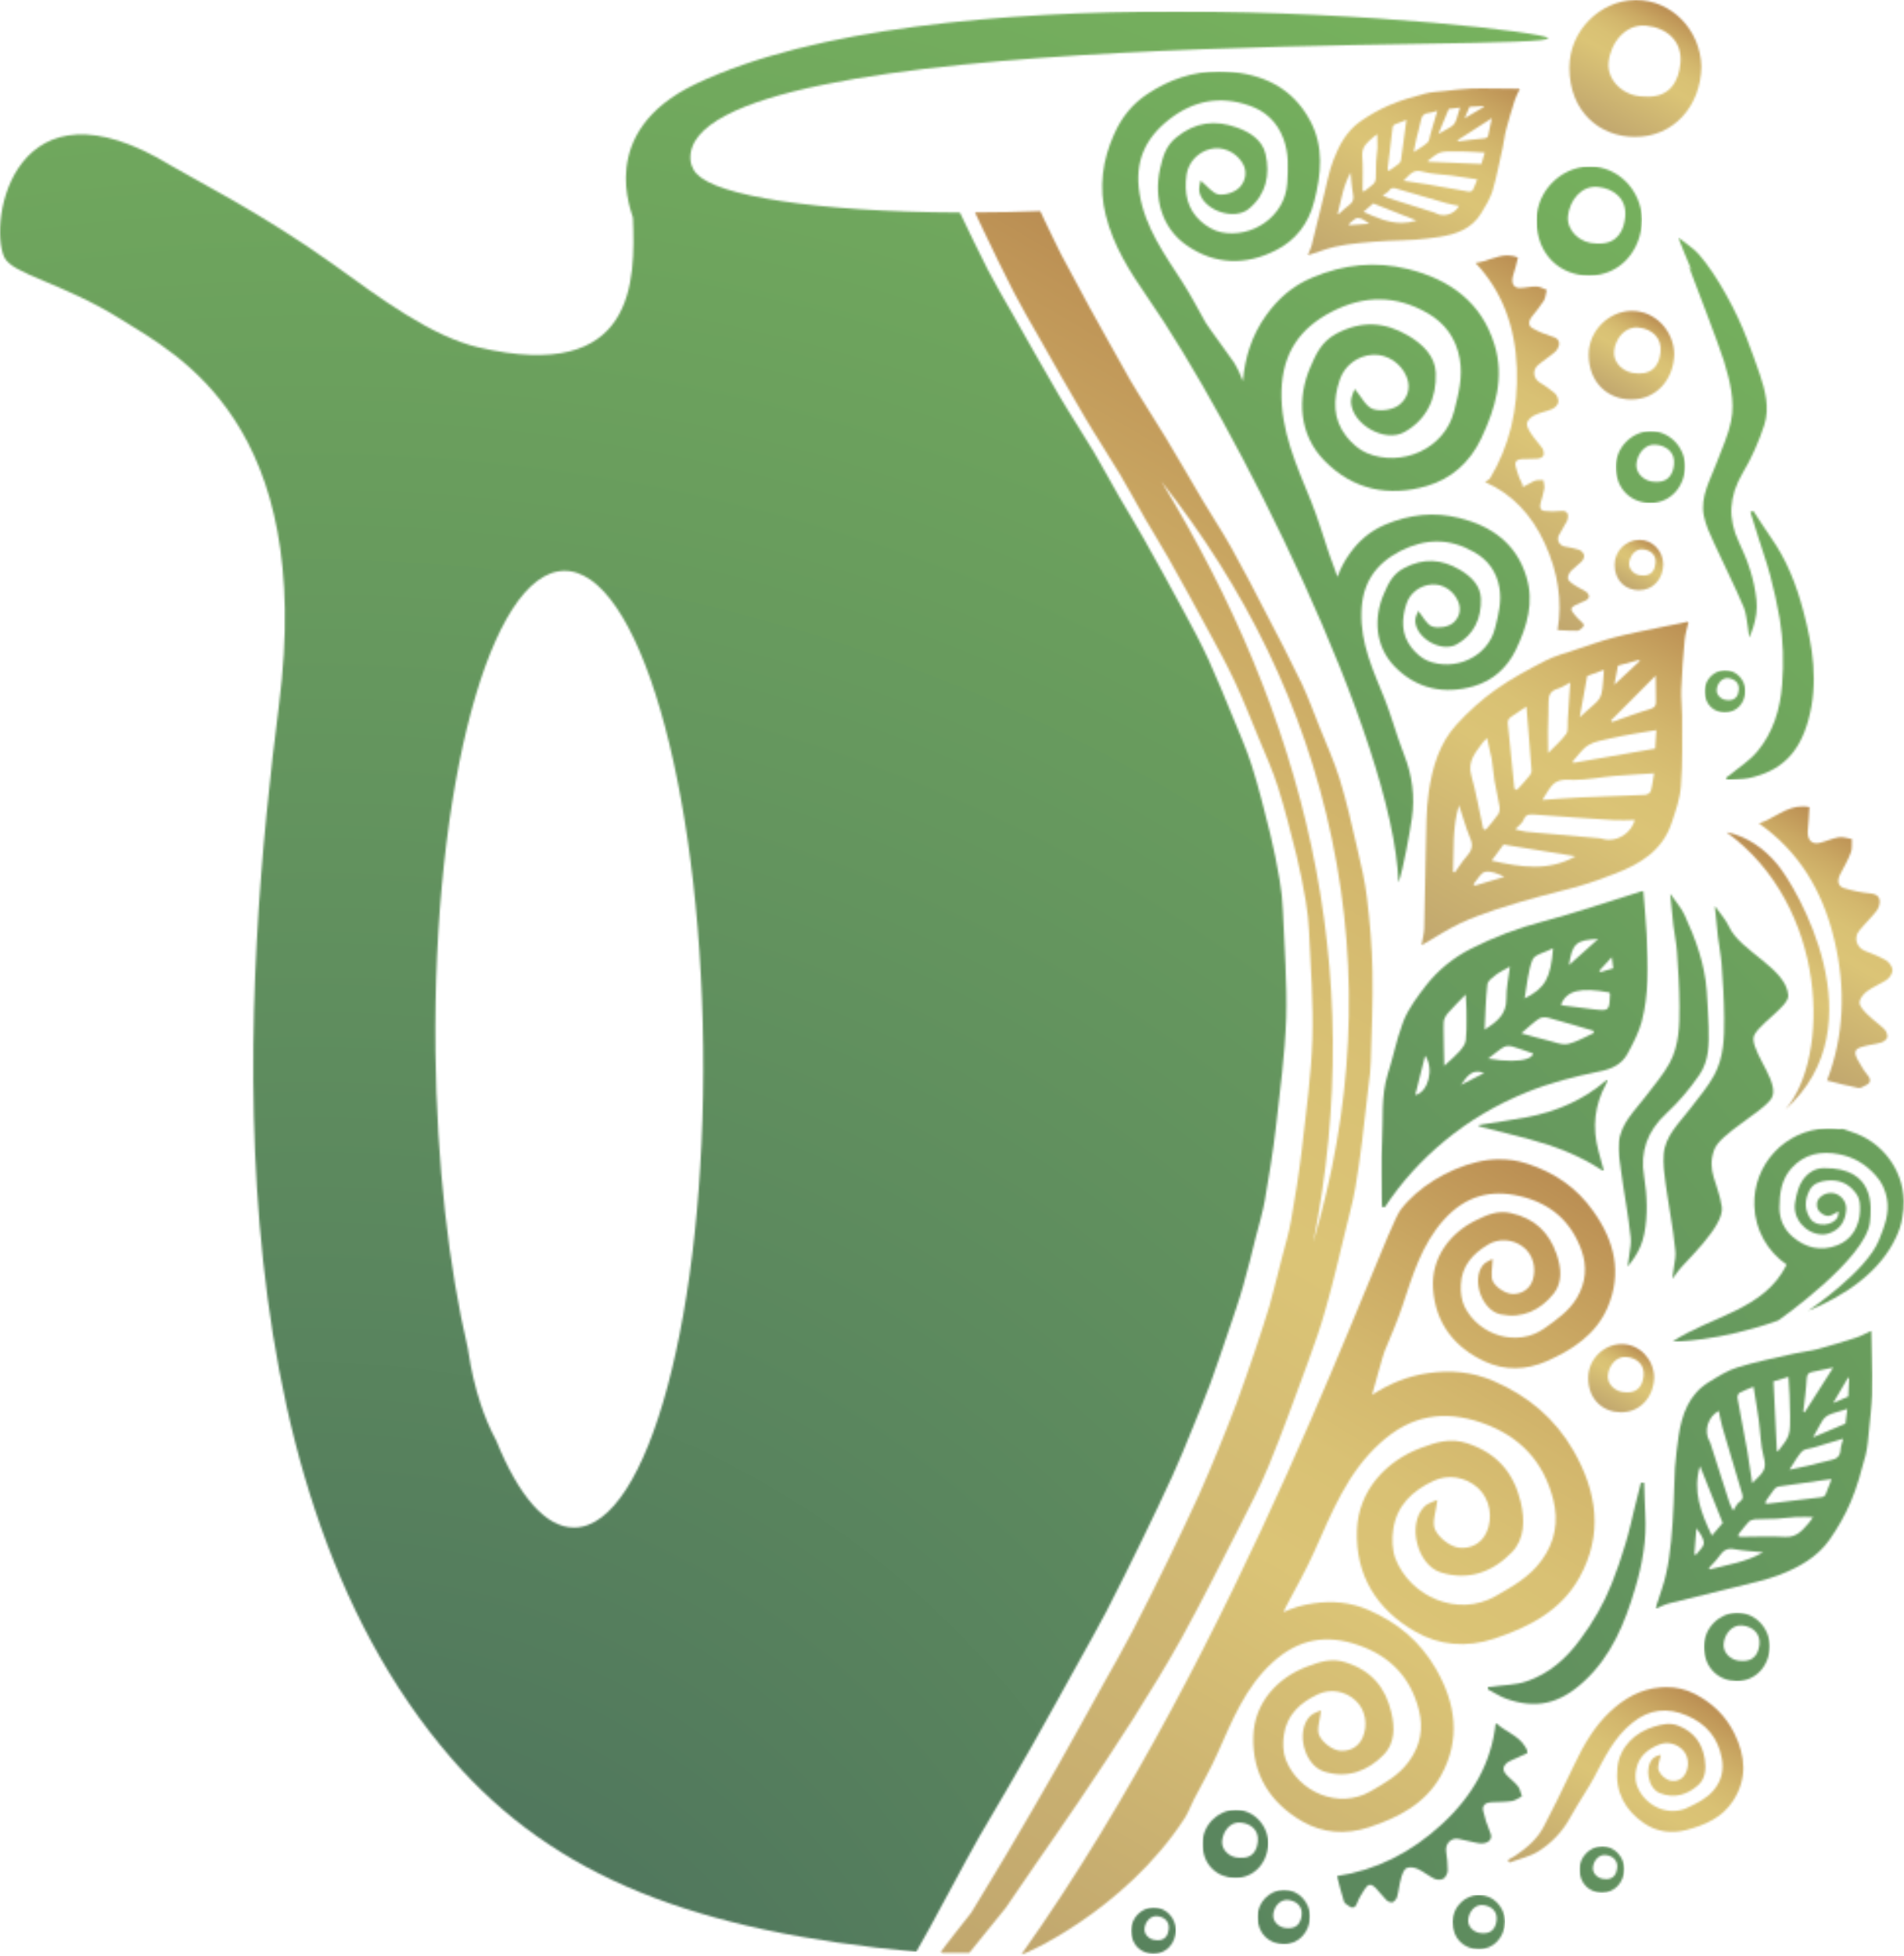
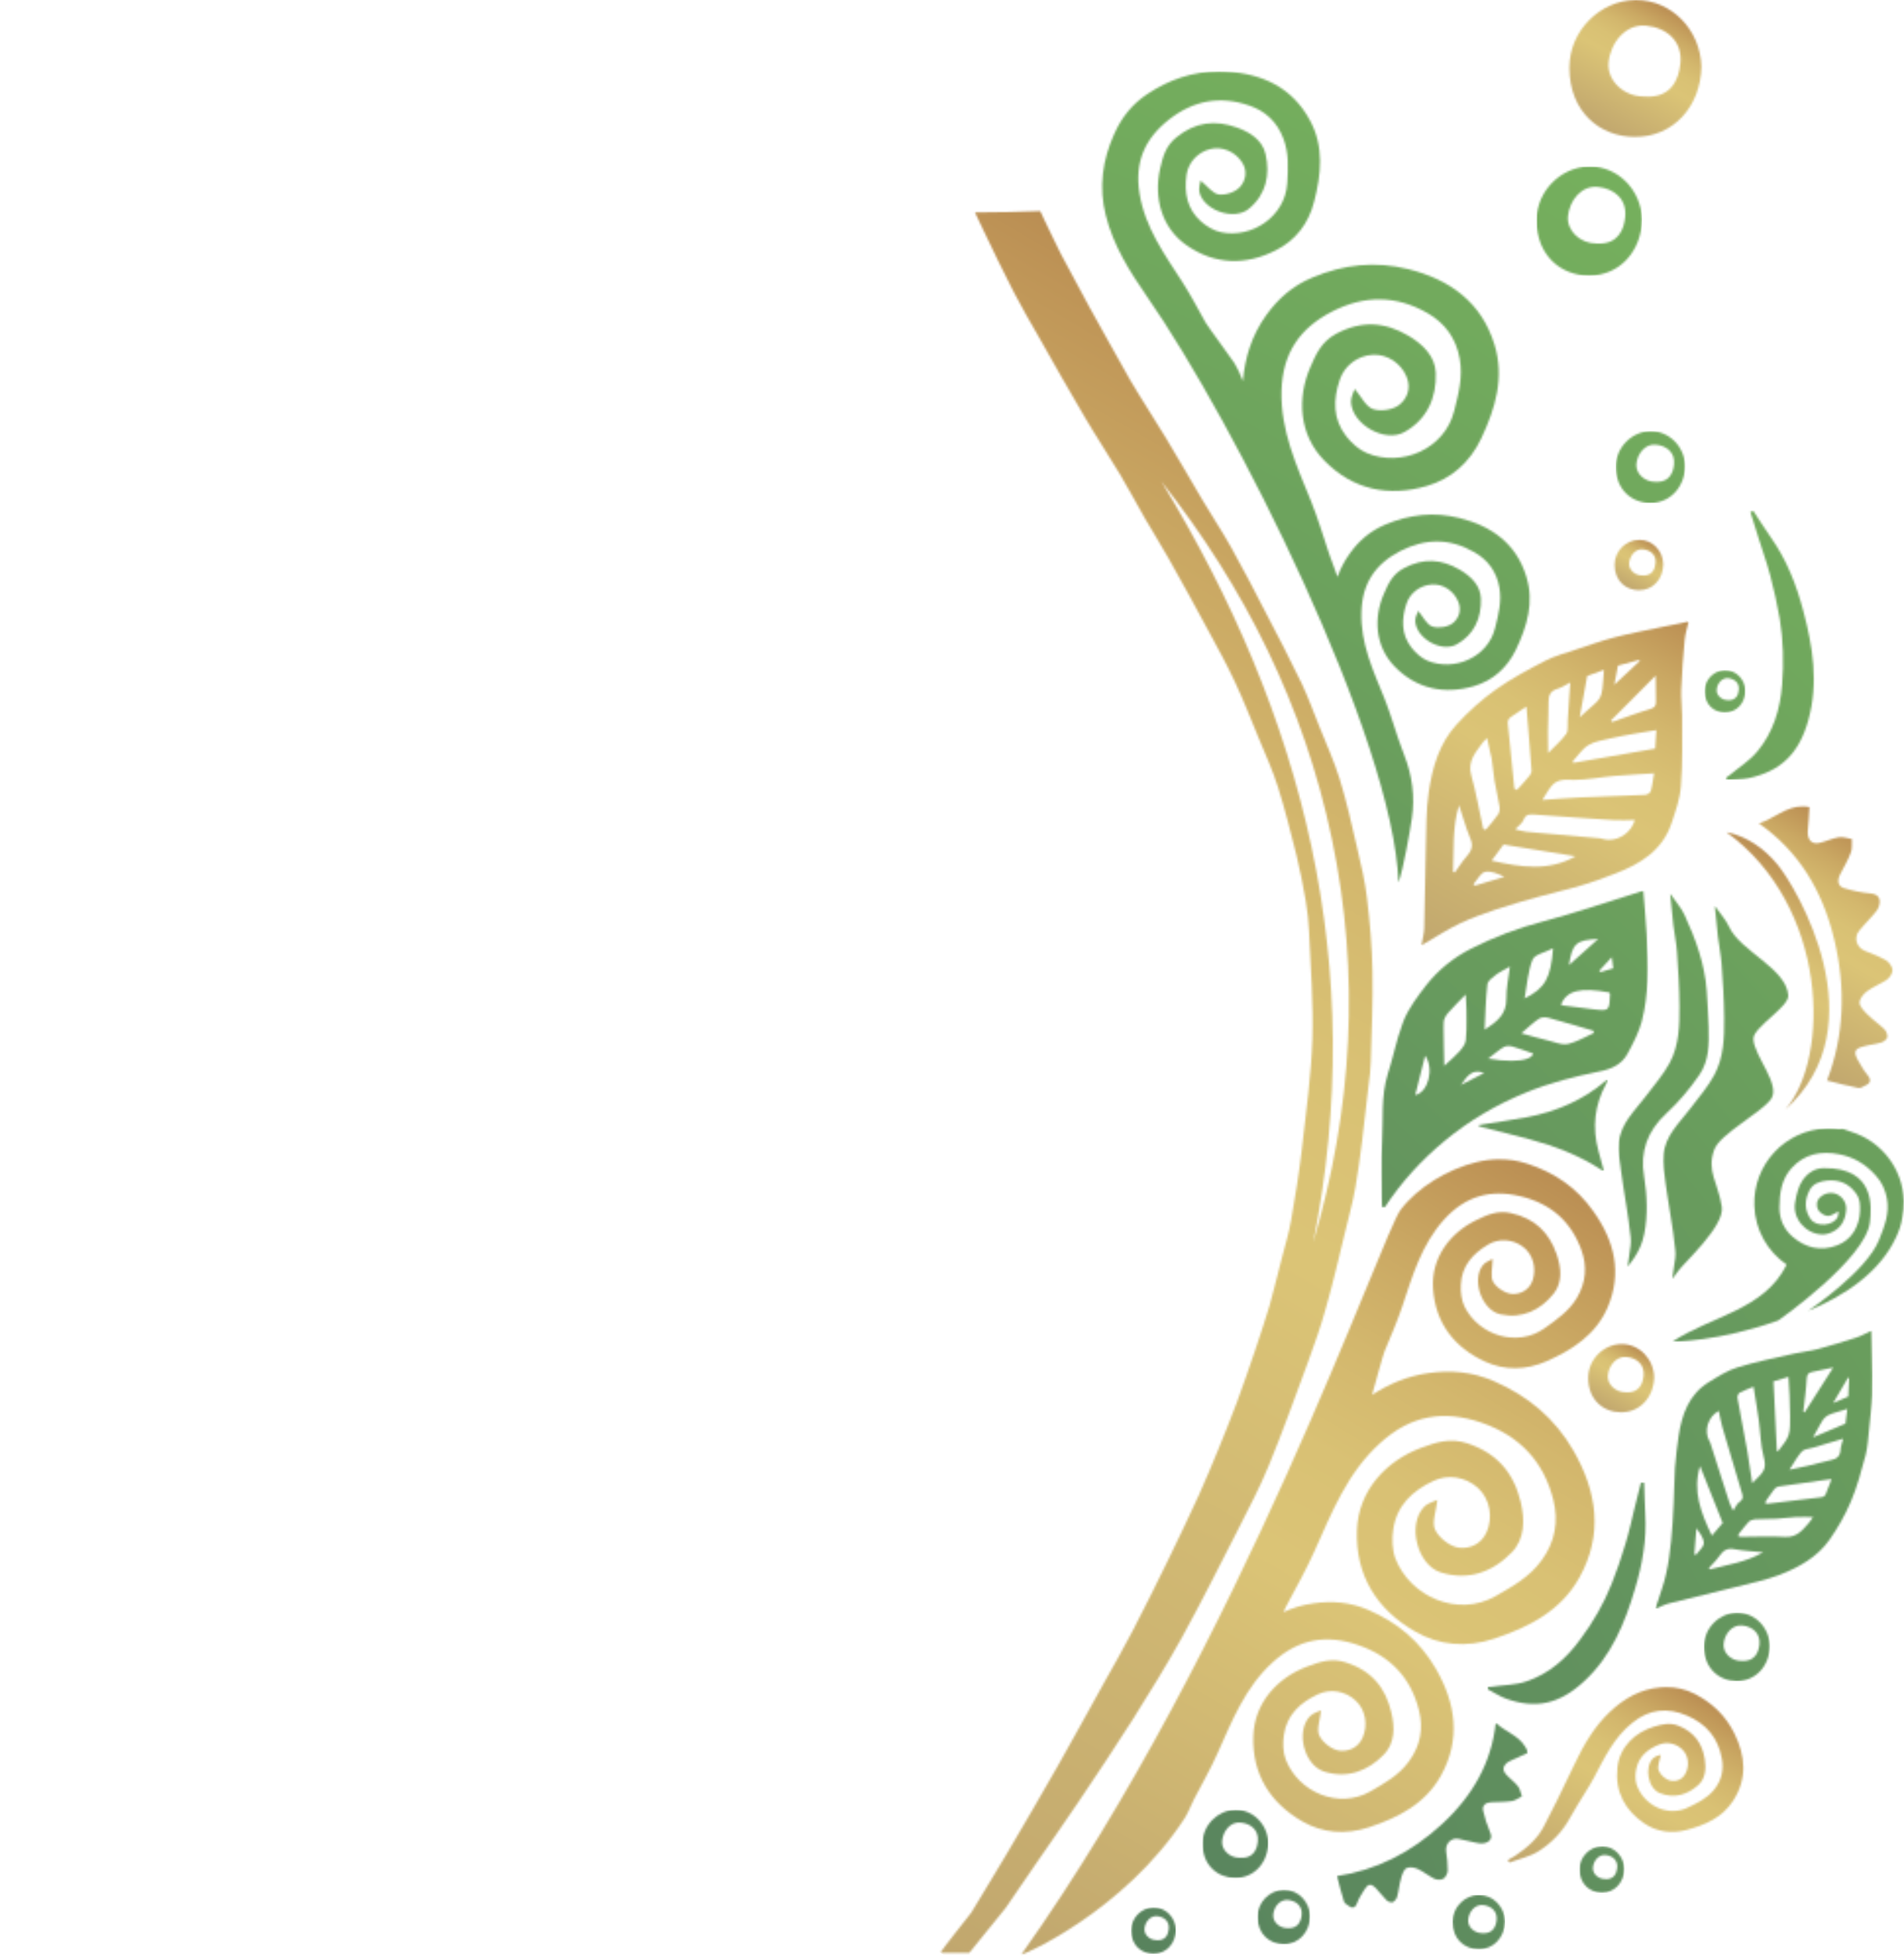
<svg xmlns="http://www.w3.org/2000/svg" width="970" height="996" viewBox="0 0 970 996" fill="none">
  <mask id="mask0_253_2129" style="mask-type:luminance" maskUnits="userSpaceOnUse" x="896" y="410" width="69" height="144">
    <path d="M896.092 419.291C915.948 433.135 928.419 453.059 934.465 478.376C940.477 503.418 939.481 527.464 930.789 550.204C936.354 551.578 941.507 552.987 946.661 553.949C947.932 554.223 949.34 553.227 950.508 552.643C953.669 551.2 953.016 549.174 950.817 546.597C949.306 544.88 948.275 542.681 947.004 540.689C944.187 535.983 944.531 534.196 948.893 532.96C951.985 532.067 955.215 531.792 958.375 530.864C959.509 530.521 960.986 529.525 961.467 528.254C961.81 527.326 960.952 524.99 960.058 524.132C957.241 521.418 954.15 519.322 951.401 516.574C949.684 514.925 947.279 512.349 947.348 510.494C947.451 508.364 949.477 505.96 951.264 504.689C954.356 502.353 958.066 501.048 961.329 498.815C962.635 497.853 964.146 495.689 964.146 493.971C964.112 492.391 962.395 489.918 960.986 489.093C957.482 487.067 953.806 485.589 950.165 484.215C945.87 482.567 944.256 477.551 947.142 473.944C950.027 470.372 953.256 467.349 956.073 463.742C957.07 462.402 957.929 459.929 957.551 458.246C957.07 455.944 955.146 455.12 952.844 454.914C948.344 454.501 943.775 453.608 939.343 452.2C936.217 451.238 935.942 448.284 937.419 445.33C939.343 441.62 941.473 438.013 942.95 434.028C943.706 432.139 943.294 429.494 943.431 427.227C941.164 426.883 938.828 425.99 936.732 426.368C933.366 426.883 930.205 428.498 926.77 429.253C922.716 430.112 920.449 427.261 921.033 422.417C921.479 418.742 921.514 414.998 921.823 410.978C920.62 410.738 919.453 410.635 918.353 410.635C909.799 410.601 903.787 416.818 896.092 419.291Z" fill="white" />
  </mask>
  <g mask="url(#mask0_253_2129)">
    <path d="M833.878 518.326L913.097 381.127L1026.29 446.497L947.073 583.662L833.878 518.326Z" fill="url(#paint0_linear_253_2129)" />
  </g>
  <mask id="mask1_253_2129" style="mask-type:luminance" maskUnits="userSpaceOnUse" x="879" y="423" width="53" height="143">
    <path d="M909.456 565.045C957.551 522.106 914.815 451.514 905.711 440.419C898.531 431.659 889.53 425.716 879.43 423.689C931.476 461.235 932.679 538.56 909.456 565.045Z" fill="white" />
  </mask>
  <g mask="url(#mask1_253_2129)">
    <path d="M818.247 529.698L898.978 389.854L1018.77 459.037L938.038 598.881L818.247 529.698Z" fill="url(#paint1_linear_253_2129)" />
  </g>
  <mask id="mask2_253_2129" style="mask-type:luminance" maskUnits="userSpaceOnUse" x="479" y="107" width="221" height="888">
    <path d="M591.651 245.132C634.318 299.304 664.343 359.522 678.531 427.194C693.062 496.377 689.009 564.839 669.049 632.546C697.013 492.667 664.549 364.915 591.651 245.132ZM496.697 108.173C498.243 111.437 499.823 114.734 501.369 117.998C506.316 128.338 511.263 138.712 516.519 148.845C520.436 156.437 524.764 163.822 529.024 171.242C536.822 184.914 544.449 198.655 552.522 212.223C558.328 222.117 564.683 231.666 570.557 241.491C574.955 248.842 579.008 256.468 583.268 263.922C587.219 270.758 591.444 277.422 595.292 284.258C602.3 296.762 609.308 309.335 616.007 321.907C620.542 330.186 625.008 338.43 628.993 346.915C633.39 356.293 637.169 365.945 641.12 375.529C644.589 383.945 648.403 392.293 651.117 400.949C654.689 412.285 657.575 423.896 660.495 435.507C662.385 443.201 663.862 450.999 665.236 458.831C666.129 464.018 666.679 469.308 666.919 474.564C667.709 492.736 669.152 510.908 668.603 529.011C667.984 547.561 665.442 566.076 663.312 584.557C661.904 596.958 659.877 609.29 657.713 621.588C656.648 627.908 654.689 634.092 653.109 640.343C650.979 648.588 648.987 656.866 646.719 665.042C644.452 672.634 641.91 680.122 639.402 687.645C636.345 696.508 633.39 705.37 630.092 714.164C627.138 722.237 623.771 730.241 620.576 738.245C617.381 745.974 614.221 753.668 610.786 761.26C605.77 772.252 600.548 783.107 595.258 794.031C589.314 806.226 583.303 818.352 577.05 830.375C572.344 839.478 567.191 848.409 562.175 857.375C554.549 871.115 547.025 884.856 539.261 898.562C530.536 913.951 521.569 929.203 512.569 944.49C507.141 953.696 501.507 962.765 496.01 971.936C495.564 972.658 495.083 973.379 494.67 974.101C494.361 974.547 479.04 993.784 479.04 994.368H493.846C494.808 992.925 511.366 972.967 512.363 971.49C517.584 963.829 522.772 956.238 528.028 948.612C535.345 937.963 542.8 927.451 549.945 916.768C559.118 903.062 568.359 889.356 577.153 875.444C585.776 861.703 594.365 847.894 602.197 833.707C612.194 815.535 621.469 796.951 630.917 778.47C636.276 767.855 641.91 757.241 646.41 746.214C653.521 728.935 659.774 711.382 666.267 693.863C669.633 684.588 672.966 675.313 675.542 665.832C679.287 652.744 682.31 639.485 685.539 626.259C687.291 619.114 689.215 612.038 690.486 604.824C691.894 597.164 692.822 589.366 693.852 581.603C695.055 571.744 696.223 561.885 697.322 551.958C697.803 548.213 698.318 544.435 698.353 540.622C698.799 525.37 699.486 510.049 699.212 494.797C699.006 482.224 697.906 469.583 696.395 457.079C695.398 448.526 693.303 439.972 691.345 431.522C688.665 419.843 686.054 408.163 682.516 396.724C679.699 387.621 675.714 378.896 672.175 370.033C669.221 362.716 666.576 355.262 663.209 348.151C657.3 335.888 651.048 323.762 644.693 311.67C638.99 300.575 633.218 289.445 627.104 278.556C622.5 270.311 617.21 262.445 612.434 254.338C606.251 243.895 600.239 233.349 593.952 222.975C588.044 213.117 581.654 203.601 575.848 193.674C568.771 181.445 562.106 168.906 555.133 156.609L540.704 129.78C538.368 125.006 535.173 118.651 532.15 112.192C531.429 110.612 530.707 109.066 529.952 107.486C519.233 107.899 508.171 108.139 496.697 108.173Z" fill="white" />
  </mask>
  <g mask="url(#mask2_253_2129)">
    <path d="M95.035 772.631L534.143 12.094L1083.49 329.225L644.349 1089.76L95.035 772.631Z" fill="url(#paint2_linear_253_2129)" />
  </g>
  <mask id="mask3_253_2129" style="mask-type:luminance" maskUnits="userSpaceOnUse" x="724" y="316" width="137" height="166">
    <path d="M750.605 450.277C752.563 448.078 754.281 444.437 756.617 443.956C759.743 443.303 763.316 445.055 766.442 446.464C761.392 448.01 756.376 449.452 751.395 450.964C751.086 450.758 750.914 450.517 750.605 450.277ZM759.915 438.254C761.976 435.609 763.865 432.998 765.961 430.044C778.053 432.036 790.318 434.029 802.685 436.021C795.814 439.903 788.84 441.311 781.729 441.311C774.652 441.311 767.438 439.937 759.915 438.254ZM816.289 427.124C815.671 426.883 814.949 426.815 814.262 426.78C802.066 425.681 789.802 424.616 777.538 423.517C775.82 423.345 774.068 422.761 771.938 422.28C773.622 420.425 775.511 419.223 776.164 417.506C777.401 414.174 779.805 414.654 782.382 414.826C795.814 415.822 809.178 416.784 822.644 417.609C825.977 417.815 829.378 417.54 832.882 417.506C831.198 423.586 825.427 427.639 819.69 427.639C818.556 427.605 817.423 427.467 816.289 427.124ZM740.264 443.99C740.711 432.689 739.818 421.284 743.322 410.017C745.211 415.548 746.689 421.216 748.921 426.609C750.708 430.559 749.78 433.204 747.135 436.158C744.902 438.597 743.184 441.552 741.192 444.231C740.917 444.162 740.539 444.094 740.264 443.99ZM822.163 395.143C828.794 394.559 835.389 394.25 842.672 393.769C842.088 397.17 841.814 400.09 840.989 402.838C840.783 403.696 839.134 404.693 838.241 404.727C827.282 405.242 816.254 405.551 805.364 406.032C798.803 406.341 792.31 406.857 785.749 407.338C790.627 399.574 791.52 396.689 799.627 397.067C800.349 397.101 801.07 397.135 801.792 397.135C808.559 397.135 815.361 395.727 822.163 395.143ZM755.483 421.353C753.491 412.525 752.048 403.559 749.574 394.902C747.513 387.689 751.635 383.292 755.174 378.379C755.689 377.658 756.376 377.04 757.579 375.803C758.437 379.65 759.262 382.948 759.915 386.246C760.567 390.025 760.773 393.838 761.392 397.616C762.148 401.944 763.213 406.17 763.9 410.498C764.14 411.769 764.003 413.486 763.316 414.551C761.598 417.059 759.571 419.326 757.682 421.662C757.338 422.109 756.685 422.315 756.17 422.624C755.964 422.246 755.517 421.834 755.483 421.353ZM801.173 387.757C803.818 384.906 806.052 381.299 809.281 379.376C812.51 377.418 816.804 376.902 820.686 375.941C824.671 374.979 828.794 374.292 832.847 373.57C836.386 372.952 839.89 372.368 843.84 371.75C843.634 375.185 843.394 378.139 843.222 381.196C829.309 383.635 815.396 386.04 801.551 388.444C801.448 388.204 801.311 387.998 801.173 387.757ZM771.457 400.88C770.324 390.025 769.259 379.17 768.16 368.349C767.988 365.463 770.324 364.845 771.904 363.643C773.725 362.303 775.683 361.135 777.675 359.83C778.569 371.2 779.496 381.677 780.252 392.12C780.355 393.047 779.908 394.181 779.324 394.868C777.504 397.17 775.477 399.299 773.553 401.464C773.141 401.876 772.522 402.013 772.007 402.322C771.835 401.807 771.457 401.361 771.457 400.88ZM788.6 372.471C788.634 367.421 789.012 362.406 788.909 357.357C788.84 353.921 790.043 351.723 793.512 350.727C795.574 350.108 797.394 348.872 799.971 347.532C799.73 351.208 799.559 354.231 799.318 357.253C799.112 360.448 798.906 363.677 798.7 366.872C798.494 369.173 799.043 372.025 797.944 373.639C795.471 377.143 792.07 379.96 788.703 383.464C788.634 379.41 788.6 375.906 788.6 372.471ZM820.686 366.906C828.107 359.418 835.63 351.895 843.497 343.994C843.497 348.94 843.497 353.028 843.634 357.116C843.703 359.349 843.016 360.414 840.543 361.101C834.05 362.99 827.729 365.429 821.373 367.628C821.098 367.421 820.892 367.147 820.686 366.906ZM808.594 344.2C811.479 343.135 814.228 342.139 817.113 341.108C815.911 358.524 816.804 353.956 804.78 365.257C806.052 358.25 807.288 351.242 808.594 344.2ZM824.259 338.944C827.797 337.948 831.473 336.952 835.115 336.024C835.183 336.196 835.321 336.402 835.355 336.608C831.301 340.387 827.282 344.166 822.438 348.666C823.091 344.75 823.64 342.036 824.259 338.944ZM846.039 319.398C838.035 321.082 829.996 322.593 822.095 324.654C815.43 326.406 808.937 328.742 802.307 330.94C797.326 332.624 792.07 333.998 787.329 336.402C778.672 340.902 770.015 345.437 762.079 351.105C754.796 356.257 747.994 362.406 741.982 369.002C733.291 378.517 729.718 390.746 727.897 403.147C726.454 412.49 726.695 422.143 726.386 431.658C726.042 445.33 725.939 459.071 725.561 472.777C725.492 475.388 724.702 477.998 724.153 481.399C725.458 480.643 725.87 480.368 726.317 480.094C732.054 476.796 737.585 473.12 743.631 470.269C749.609 467.418 755.964 465.185 762.251 463.055C769.431 460.651 776.782 458.624 784.1 456.563C791.073 454.605 798.185 453.094 805.158 450.998C811.308 449.212 817.285 446.979 823.263 444.677C835.733 439.834 846.76 433.101 851.433 419.532C853.562 413.246 855.898 406.788 856.345 400.296C857.273 388.376 856.929 376.353 856.929 364.364C856.929 359.933 856.311 355.536 856.517 351.105C856.826 342.689 857.479 334.272 858.269 325.891C858.544 322.73 859.574 319.673 860.296 316.479C855.246 317.543 850.608 318.402 846.039 319.398Z" fill="white" />
  </mask>
  <g mask="url(#mask3_253_2129)">
    <path d="M652.766 440.143L758.162 257.566L931.648 357.735L826.217 540.312L652.766 440.143Z" fill="url(#paint3_linear_253_2129)" />
  </g>
  <mask id="mask4_253_2129" style="mask-type:luminance" maskUnits="userSpaceOnUse" x="666" y="45" width="109" height="85">
    <path d="M687.119 114.149C688.631 113.016 690.177 110.989 691.757 110.989C693.818 111.023 695.845 112.603 697.597 113.909C694.265 114.183 690.898 114.424 687.497 114.664C687.394 114.493 687.257 114.321 687.119 114.149ZM694.643 107.863C696.292 106.454 697.735 105.115 699.59 103.569C706.838 106.42 714.327 109.374 721.748 112.329C719.171 113.119 716.629 113.496 714.19 113.496C707.491 113.496 701.204 110.92 694.643 107.863ZM731.573 108.619C731.195 108.378 730.783 108.275 730.336 108.103C722.744 105.767 715.289 103.397 707.766 100.993C706.666 100.649 705.636 100.065 704.399 99.481C705.705 98.519 707.044 98.038 707.663 97.042C708.934 95.153 710.377 95.703 711.888 96.183C720.202 98.622 728.447 101.096 736.795 103.432C738.924 104.05 741.123 104.359 743.287 104.84C741.673 107.863 738.443 109.546 735.352 109.546C734.046 109.58 732.707 109.271 731.573 108.619ZM681.485 108.79C683.306 101.714 684.337 94.431 688.081 87.87C688.459 91.615 688.596 95.393 689.352 99.069C689.902 101.783 688.94 103.328 686.844 104.806C685.161 106.042 683.547 107.622 681.966 109.065C681.863 108.928 681.691 108.859 681.485 108.79ZM748.303 97.592C741.432 96.424 734.527 95.118 727.519 93.916C723.397 93.195 719.24 92.645 715.014 92.027C719.171 87.87 720.202 86.153 725.183 87.493C729.821 88.729 734.733 88.729 739.543 89.382C743.768 89.966 747.959 90.618 752.632 91.34C751.773 93.367 751.154 95.153 750.33 96.767C750.055 97.248 749.127 97.592 748.475 97.592C748.44 97.592 748.372 97.592 748.303 97.592ZM741.329 77.118C743.906 77.05 746.62 77.187 749.265 77.29C751.567 77.393 753.868 77.531 756.41 77.668C755.792 79.832 755.277 81.618 754.727 83.508C745.761 83.13 736.623 82.718 727.588 82.34C727.519 82.168 727.45 82.031 727.45 81.859C729.477 80.416 731.401 78.458 733.668 77.702C735.455 77.084 737.516 77.118 739.543 77.118C739.852 77.118 740.127 77.118 740.436 77.118C740.745 77.118 741.054 77.118 741.329 77.118ZM694.162 96.664C694.162 90.825 694.471 85.019 693.99 79.248C693.715 74.439 696.979 72.241 699.83 69.664C700.277 69.286 700.792 68.977 701.651 68.325C701.754 70.867 701.788 73.065 701.754 75.263C701.582 77.702 701.17 80.141 701.067 82.58C700.895 85.397 701.067 88.18 700.895 90.996C700.861 91.821 700.483 92.886 699.933 93.47C698.525 94.775 696.91 95.943 695.364 97.145C695.158 97.351 694.746 97.42 694.402 97.557C694.299 97.283 694.162 96.974 694.162 96.664ZM706.941 85.981C707.766 79.008 708.556 72.069 709.449 65.096C709.621 63.24 711.167 63.172 712.369 62.657C713.743 62.073 715.117 61.626 716.526 61.042C715.564 68.325 714.602 74.989 713.709 81.687C713.606 82.271 713.194 82.889 712.747 83.267C711.235 84.47 709.793 85.534 708.144 86.599C707.869 86.771 707.457 86.805 707.079 86.909C707.079 86.599 706.907 86.256 706.941 85.981ZM742.532 71.416C748.234 67.741 754.006 64.031 760.018 60.183C759.399 63.275 758.815 65.851 758.3 68.428C758.059 69.87 757.51 70.386 755.861 70.523C751.498 70.832 747.169 71.485 742.909 72C742.772 71.828 742.669 71.622 742.532 71.416ZM721.61 70.523C722.4 67.397 723.294 64.237 723.946 61.076C724.359 58.912 725.458 57.71 727.76 57.538C729.099 57.435 730.336 56.92 732.26 56.439C731.573 58.706 730.954 60.561 730.474 62.45C729.924 64.409 729.271 66.435 728.721 68.393C728.309 69.802 728.24 71.657 727.313 72.55C725.286 74.405 722.847 75.71 720.202 77.428C720.786 74.886 721.129 72.687 721.61 70.523ZM738.066 55.477C739.989 55.237 741.879 55.031 743.803 54.756C740.677 65.542 741.879 62.794 732.775 68.222C734.562 63.996 736.245 59.771 738.066 55.477ZM748.647 54.378C750.983 54.275 753.456 54.138 755.826 54.034C755.93 54.172 755.929 54.275 755.964 54.447C752.838 56.267 749.746 58.053 746.173 60.218C747.135 57.847 747.822 56.164 748.647 54.378ZM749.265 45.103C744.868 45.275 740.436 45.859 735.97 46.34C732.603 46.718 729.099 46.821 725.801 47.714C719.721 49.328 713.675 51.011 707.903 53.519C702.647 55.752 697.563 58.638 692.891 61.935C686.123 66.71 682.207 73.889 679.321 81.447C677.122 87.115 676.023 93.195 674.546 99.138C672.347 107.691 670.355 116.245 668.259 124.798C667.881 126.413 667.022 127.958 666.198 129.985C667.091 129.745 667.4 129.642 667.744 129.504C671.763 128.233 675.748 126.687 679.905 125.691C684.062 124.729 688.356 124.18 692.65 123.733C697.528 123.218 702.407 122.943 707.25 122.634C711.888 122.393 716.56 122.428 721.198 122.05C725.286 121.741 729.34 121.191 733.428 120.607C741.948 119.267 749.746 116.519 754.555 108.653C756.754 105.012 759.09 101.302 760.361 97.283C762.525 89.931 763.934 82.305 765.617 74.817C766.304 72.069 766.407 69.149 767.197 66.435C768.606 61.214 770.083 56.027 771.766 50.84C772.385 48.916 773.45 47.164 774.309 45.206C771.045 45.172 768.022 45.103 764.93 45.103C761.667 45.069 758.369 45 755.036 45C753.113 45 751.189 45.034 749.265 45.103Z" fill="white" />
  </mask>
  <g mask="url(#mask4_253_2129)">
-     <path d="M629.44 108.721L693.234 -1.787L811.101 66.228L747.272 176.771L629.44 108.721Z" fill="url(#paint4_linear_253_2129)" />
-   </g>
+     </g>
  <mask id="mask5_253_2129" style="mask-type:luminance" maskUnits="userSpaceOnUse" x="799" y="0" width="68" height="70">
    <path d="M819.484 31.809C820.48 21.916 828.003 12.057 838.619 13.088C849.268 14.118 857.169 21.126 856.105 32.153C855.28 41.05 850.883 50.256 837.485 49.122H837.45C827.419 49.157 818.625 41.187 819.484 31.809ZM832.71 0.034C815.327 0.412 799.524 15.424 799.524 34.523C799.593 56.954 815.018 69.596 832.71 69.699C852.704 69.905 866.445 53.897 866.788 33.939C866.273 15.252 851.638 0 833.397 0C833.191 0.034 832.95 0.034 832.71 0.034Z" fill="white" />
  </mask>
  <g mask="url(#mask5_253_2129)">
    <path d="M769.224 52.454L816.323 -29.096L897.054 17.485L849.955 99.069L769.224 52.454Z" fill="url(#paint5_linear_253_2129)" />
  </g>
  <mask id="mask6_253_2129" style="mask-type:luminance" maskUnits="userSpaceOnUse" x="809" y="684" width="34" height="36">
    <path d="M828.106 708.943C823.091 708.943 818.693 704.924 819.14 700.286C819.621 695.34 823.434 690.428 828.69 690.977C833.981 691.492 837.897 694.996 837.347 700.492C836.935 704.718 834.977 709.012 829.102 709.012C828.793 708.977 828.45 708.943 828.106 708.943ZM825.77 684.416C817.079 684.588 809.109 692.076 809.109 701.626C809.109 712.79 816.838 719.077 825.77 719.145C835.664 719.214 842.535 711.244 842.706 701.283C842.432 692.008 835.183 684.416 826.182 684.416C826.045 684.416 825.908 684.416 825.77 684.416Z" fill="white" />
  </mask>
  <g mask="url(#mask6_253_2129)">
    <path d="M794.027 710.522L817.525 669.885L857.788 693.141L834.324 733.778L794.027 710.522Z" fill="url(#paint6_linear_253_2129)" />
  </g>
  <mask id="mask7_253_2129" style="mask-type:luminance" maskUnits="userSpaceOnUse" x="822" y="274" width="26" height="27">
    <path d="M836.592 293.016C832.847 293.016 829.652 290.062 829.996 286.627C830.374 282.951 833.088 279.345 837.004 279.722C840.955 280.1 843.84 282.677 843.394 286.73C843.153 289.856 841.676 293.051 837.347 293.051C837.107 293.051 836.866 293.016 836.592 293.016ZM834.84 274.913C828.381 275.016 822.575 280.547 822.575 287.589C822.575 295.833 828.278 300.471 834.84 300.539C842.191 300.642 847.276 294.734 847.344 287.348C847.207 280.478 841.848 274.879 835.149 274.879C835.08 274.913 834.943 274.913 834.84 274.913Z" fill="white" />
  </mask>
  <g mask="url(#mask7_253_2129)">
    <path d="M811.445 294.218L828.759 264.195L858.509 281.337L841.161 311.394L811.445 294.218Z" fill="url(#paint7_linear_253_2129)" />
  </g>
  <mask id="mask8_253_2129" style="mask-type:luminance" maskUnits="userSpaceOnUse" x="809" y="158" width="44" height="46">
    <path d="M833.981 190.101C827.454 190.101 821.717 184.914 822.301 178.868C822.919 172.479 827.832 166.089 834.668 166.776C841.573 167.463 846.657 171.963 845.97 179.143C845.489 184.57 842.947 190.169 835.355 190.169C834.908 190.135 834.462 190.135 833.981 190.101ZM830.889 158.326C819.621 158.601 809.349 168.288 809.349 180.654C809.452 195.185 819.449 203.326 830.889 203.429C843.84 203.532 852.704 193.192 852.944 180.276C852.601 168.219 843.119 158.326 831.37 158.326C831.198 158.291 831.027 158.326 830.889 158.326Z" fill="white" />
  </mask>
  <g mask="url(#mask8_253_2129)">
-     <path d="M789.768 192.23L820.24 139.432L872.526 169.592L842.02 222.39L789.768 192.23Z" fill="url(#paint8_linear_253_2129)" />
-   </g>
+     </g>
  <mask id="mask9_253_2129" style="mask-type:luminance" maskUnits="userSpaceOnUse" x="520" y="590" width="303" height="406">
    <path d="M752.047 591.805C737.55 595.378 722.366 604.412 713.571 615.988C703.918 628.595 632.6 836.97 520.367 995.158C520.779 995.948 573.031 972.933 603.503 925.871C605.426 922.917 606.594 919.448 608.243 916.287C612.228 908.558 616.626 901.001 620.13 893.1C627.653 876.337 634.283 859.195 648.471 846.348C661.56 834.497 675.714 832.024 692.1 837.726C708.384 843.36 718.725 854.283 722.881 870.806C725.217 880.012 723.74 888.806 717.797 896.879C712.678 903.99 705.567 907.871 698.181 912.165C681.932 921.44 661.491 912.543 655.067 896.054C653.556 892.276 653.453 887.535 654.071 883.516C655.548 873.28 662.282 866.959 671.42 862.734C677.466 859.848 685.161 860.81 690.589 865.894C695.811 870.669 696.944 878.501 694.23 884.718C691.826 890.283 686.673 891.967 682.241 891.417C678.496 890.902 673.79 887.26 672.141 883.757C670.595 880.596 672.553 875.718 673.034 870.909C671.694 871.562 668.912 872.249 667.297 873.967C660.014 881.661 664.412 898.871 674.546 902.066C686.26 905.81 696.876 901.86 705.086 893.375C710.651 887.57 710.651 879.463 708.796 871.905C705.842 859.333 698.799 850.779 685.848 846.554C678.325 844.047 672.313 846.245 665.992 848.581C651.014 854.146 639.127 866.821 638.509 883.928C637.822 903.371 647.097 918.039 663.45 927.451C673.79 933.394 685.436 934.39 697.391 930.474C712.472 925.493 726.145 918.451 734.081 904.161C744.318 885.749 741.707 867.44 731.538 849.783C723.5 835.871 712.129 826.287 697.253 819.829C687.875 815.775 678.668 815.054 669.187 816.428C663.656 817.15 658.606 818.73 653.831 820.894C654.38 819.795 654.861 818.661 655.445 817.562C660.22 808.459 665.373 799.527 669.53 790.149C678.497 770.26 686.26 749.993 703.197 734.741C718.621 720.691 735.386 717.771 754.899 724.47C774.171 731.168 786.401 744.084 791.348 763.699C794.062 774.623 792.344 785.065 785.336 794.581C779.221 802.997 770.77 807.669 761.976 812.718C742.772 823.711 718.518 813.13 710.892 793.619C709.209 789.084 709.071 783.52 709.793 778.71C711.613 766.55 719.515 759.096 730.336 754.046C737.482 750.645 746.585 751.813 753.078 757.756C759.193 763.493 760.636 772.768 757.372 780.153C754.452 786.68 748.337 788.741 743.116 788.054C738.684 787.47 733.153 783.142 731.16 779.02C729.305 775.207 731.744 769.401 732.26 763.768C730.714 764.523 727.347 765.279 725.389 767.409C716.869 776.478 722.022 796.917 733.977 800.661C747.994 805.092 760.533 800.455 770.221 790.424C776.851 783.588 776.851 773.901 774.755 764.901C771.217 750.061 762.766 739.928 747.478 734.913C738.512 731.958 731.435 734.535 723.878 737.283C706.185 743.878 691.997 758.958 691.31 779.191C690.486 802.275 701.479 819.623 720.923 830.753C733.187 837.863 747.032 839.1 761.151 834.428C779.049 828.52 795.264 820.172 804.677 803.203C816.77 781.39 813.643 759.68 801.654 738.76C792.172 722.306 778.637 710.901 761.014 703.241C749.883 698.431 738.959 697.573 727.656 699.187C716.938 700.699 707.525 704.718 699.006 710.283C700.689 704.477 704.33 690.702 705.361 688.092C708.384 680.741 711.613 673.458 714.156 665.935C719.515 650.03 724.015 633.885 735.764 620.901C746.654 608.981 759.296 605.477 774.686 609.152C790.077 612.862 800.349 621.897 805.673 636.565C808.628 644.775 808.009 652.882 803.44 660.748C799.284 667.687 793.169 671.844 786.848 676.378C772.934 686.237 753.525 679.985 746.207 665.523C744.593 662.225 744.009 657.931 744.249 654.187C744.627 644.74 750.227 638.385 758.162 633.714C763.384 630.553 770.495 630.759 775.923 634.882C781.076 638.763 782.76 645.805 780.87 651.714C779.221 656.935 774.583 658.996 770.598 658.893C767.129 658.756 762.525 655.87 760.739 652.813C759.056 650.031 760.395 645.393 760.43 641.03C759.262 641.752 756.72 642.576 755.38 644.328C749.54 651.954 755.036 667.275 764.449 669.267C775.58 671.603 784.821 667.103 791.554 658.687C796.123 652.882 795.367 645.531 793.066 638.763C789.218 627.599 782.038 620.488 769.911 617.74C762.8 616.16 757.544 618.633 751.979 621.347C738.856 627.702 729.099 640.344 730.061 655.939C731.195 673.733 740.951 686.237 756.685 693.382C766.613 697.882 777.297 697.779 787.844 693.176C801.173 687.267 812.888 679.676 818.934 665.935C826.526 648.279 822.575 631.893 811.685 616.71C803.269 604.756 792.001 597.061 777.916 592.492C773.209 590.981 768.64 590.328 764.14 590.328C760.155 590.259 756.136 590.809 752.047 591.805Z" fill="white" />
  </mask>
  <g mask="url(#mask9_253_2129)">
    <path d="M344.717 894.508L596.941 457.697L1002.28 691.698L750.055 1128.51L344.717 894.508Z" fill="url(#paint9_linear_253_2129)" />
  </g>
  <mask id="mask10_253_2129" style="mask-type:luminance" maskUnits="userSpaceOnUse" x="768" y="859" width="121" height="90">
    <path d="M845.901 859.229C835.664 860.054 827.316 864.897 820.067 871.767C812.132 879.256 806.807 888.531 802.169 898.287C799.249 904.504 796.157 910.756 793.134 916.974C790.936 921.199 788.806 925.493 786.641 929.752C783.344 936.314 777.916 940.917 771.938 944.936C770.736 945.794 769.396 946.344 768.194 947.065C768.434 947.512 768.64 947.993 768.846 948.474C773.759 946.619 779.187 945.485 783.618 942.772C790.592 938.443 796.226 932.466 800.211 925.012C801.345 923.054 802.478 921.13 803.612 919.207C806.36 914.535 809.452 910.035 812.029 905.226C817.457 895.023 822.266 884.615 831.713 877.161C840.336 870.256 849.371 869.328 859.368 873.554C869.365 877.779 875.342 885.027 877.232 895.539C878.262 901.413 877.026 906.84 873.006 911.615C869.399 915.874 864.83 918.004 860.021 920.34C849.543 925.527 837.072 919.069 833.706 908.489C832.984 906.084 833.087 903.096 833.637 900.588C835.046 894.233 839.512 890.558 845.42 888.29C849.268 886.779 854.077 887.706 857.307 891.107C860.33 894.268 860.673 899.248 858.715 902.993C857.032 906.428 853.7 907.252 850.986 906.737C848.65 906.222 845.833 903.783 845.008 901.516C844.149 899.455 845.592 896.466 846.107 893.546C845.283 893.855 843.462 894.164 842.329 895.195C837.519 899.695 839.512 910.687 845.695 913.092C852.944 915.909 859.712 913.916 865.208 908.936C868.953 905.569 869.227 900.451 868.472 895.607C867.132 887.638 863.113 881.97 855.143 878.775C850.608 876.955 846.726 878.019 842.638 879.222C833.053 882.073 825.014 889.527 823.984 900.245C822.713 912.371 827.934 921.92 837.794 928.55C844.046 932.707 851.295 933.806 858.921 931.882C868.575 929.375 877.438 925.562 883.003 916.871C890.183 905.775 889.29 894.199 883.622 882.725C879.19 873.691 872.422 867.199 863.422 862.527C858.646 860.088 853.837 859.092 848.89 859.092C847.894 859.126 846.898 859.161 845.901 859.229Z" fill="white" />
  </mask>
  <g mask="url(#mask10_253_2129)">
    <path d="M729.477 926.145L798.665 806.328L928.831 881.454L859.643 1001.31L729.477 926.145Z" fill="url(#paint10_linear_253_2129)" />
  </g>
  <mask id="mask11_253_2129" style="mask-type:luminance" maskUnits="userSpaceOnUse" x="751" y="130" width="59" height="192">
-     <path d="M751.67 133.868C765.205 148.158 771.973 166.192 772.763 187.524C773.519 208.238 769.018 227.131 758.953 243.826C758.197 244.41 757.407 244.96 756.548 245.441C770.289 251.486 780.321 262.067 787.02 276.735C793.684 291.231 796.02 305.968 793.512 320.842C797.085 321.013 800.383 321.254 803.647 321.185C804.437 321.185 805.124 320.395 805.811 319.914C807.597 318.643 806.91 317.544 805.261 316.239C804.162 315.38 803.234 314.143 802.238 313.078C800.005 310.536 800.005 309.437 802.479 308.166C804.196 307.204 806.189 306.655 807.975 305.727C808.662 305.384 809.452 304.559 809.521 303.735C809.59 303.151 808.8 301.811 808.216 301.399C806.155 300.094 803.956 299.235 801.998 297.861C800.761 297.071 799.043 295.8 798.803 294.632C798.631 293.292 799.524 291.609 800.417 290.647C802.135 288.861 804.162 287.59 805.845 285.838C806.567 285.116 807.219 283.639 806.979 282.574C806.773 281.613 805.433 280.273 804.54 279.964C802.135 279.174 799.662 278.727 797.257 278.315C794.474 277.868 792.86 274.983 794.234 272.441C795.505 269.933 797.119 267.666 798.391 265.158C798.803 264.231 799.009 262.616 798.665 261.654C798.013 260.315 796.742 260.04 795.367 260.177C792.516 260.487 789.665 260.521 786.779 260.177C784.787 259.971 784.271 258.219 784.855 256.227C785.508 253.719 786.298 251.28 786.779 248.67C786.951 247.433 786.47 245.887 786.264 244.479C785.852 244.479 785.405 244.479 784.993 244.479C783.962 244.444 782.966 244.41 782.073 244.754C780.114 245.509 778.397 246.849 776.37 247.708C776.164 247.777 775.958 247.845 775.786 247.88C775.82 247.09 775.477 246.128 774.858 245.028C773.931 243.448 773.416 241.525 772.797 239.704C771.251 235.479 771.87 234.07 775.477 233.761C776.679 233.658 777.916 233.658 779.187 233.692C780.561 233.692 781.97 233.693 783.344 233.555C784.409 233.486 785.714 232.902 786.298 231.975C786.71 231.254 786.332 229.261 785.852 228.402C784.031 225.792 781.832 223.628 780.149 220.983C779.05 219.402 777.607 216.929 777.916 215.452C778.328 213.7 780.286 212.12 781.935 211.364C784.821 209.956 787.981 209.509 790.902 208.204C792.138 207.654 793.615 206.177 793.89 204.769C794.096 203.498 793.203 201.231 792.207 200.337C789.734 198.173 787.02 196.387 784.306 194.669C781.145 192.711 780.63 188.418 783.516 185.944C786.333 183.505 789.493 181.582 792.276 179.143C793.306 178.215 794.337 176.326 794.337 174.917C794.268 172.959 792.86 171.998 791.073 171.482C787.569 170.417 784.065 169.009 780.733 167.154C778.397 165.883 778.672 163.478 780.321 161.349C782.451 158.635 784.684 156.024 786.539 153.07C787.432 151.662 787.466 149.463 787.981 147.608C786.264 147.024 784.546 145.925 782.863 145.891C780.046 145.788 777.229 146.578 774.377 146.646C771.011 146.749 769.74 144.07 770.873 140.257C771.87 137.406 772.488 134.383 773.347 131.154C771.492 130.364 769.671 130.055 767.953 130.055C762.388 130.089 757.338 133.215 751.67 133.868Z" fill="white" />
-   </mask>
+     </mask>
  <g mask="url(#mask11_253_2129)">
    <path d="M668.878 273.436L766.133 105.012L892.313 177.871L795.093 346.295L668.878 273.436Z" fill="url(#paint11_linear_253_2129)" />
  </g>
  <mask id="mask12_253_2129" style="mask-type:luminance" maskUnits="userSpaceOnUse" x="752" y="549" width="68" height="48">
    <path d="M818.075 550.309C806.36 560.305 792.688 566.076 777.778 568.893C770.392 570.267 762.869 571.332 755.483 572.534C754.555 572.706 753.765 572.843 752.803 573.015C753.593 573.599 754.418 573.805 755.208 574.011C763.247 576.038 771.285 577.961 779.324 580.126C792.275 583.629 804.677 588.37 815.979 595.79C816.254 595.927 816.46 596.03 817.113 596.271C816.117 592.629 815.224 589.4 814.365 586.171C811.101 574.148 812.304 562.641 818.35 551.717C818.556 551.202 818.796 550.652 819.209 549.725C818.453 550.034 818.281 550.103 818.075 550.309Z" fill="white" />
  </mask>
  <g mask="url(#mask12_253_2129)">
    <path d="M819.209 549.656H752.803V596.237H819.209V549.656Z" fill="url(#paint12_radial_253_2129)" />
  </g>
  <mask id="mask13_253_2129" style="mask-type:luminance" maskUnits="userSpaceOnUse" x="0" y="5" width="789" height="989">
    <path d="M252.821 733.607C246.912 722.649 241.656 708.015 238.599 688.298C238.53 687.817 238.496 687.336 238.393 686.855C228.636 645.359 222.521 592.664 221.834 535.263C220.392 400.743 249.695 291.266 287.347 290.682C324.998 290.166 356.775 398.751 358.218 533.27C359.695 667.756 330.357 777.267 292.74 777.817C292.637 777.817 292.534 777.817 292.431 777.817C277.831 777.851 264.124 761.5 252.821 733.607ZM354.233 42.837C303.218 67.192 322.387 109.066 322.456 110.887C323.658 142.628 324.311 195.563 243.752 176.876C219.704 171.277 193.802 151.937 170.098 134.83C133.717 108.688 96.65 90.105 87.443 84.505C7.399 35.452 -6.273 112.673 2.178 130.982C6.163 139.673 31.825 143.864 62.022 162.826C90.192 180.517 160.445 215.624 142.134 358.903C124.785 494.556 103.83 750.13 230.182 895.608C282.709 956.1 354.267 983.409 466.775 993.887C472.306 984.715 493.674 944.146 499.068 934.94C508.103 919.654 517.035 904.333 525.795 888.909C533.593 875.203 541.117 861.359 548.777 847.653C553.759 838.653 558.877 829.688 563.618 820.619C569.87 808.527 575.882 796.298 581.826 784.138C587.116 773.283 592.372 762.325 597.388 751.332C600.857 743.741 604.018 735.977 607.144 728.248C610.408 720.244 613.706 712.275 616.729 704.168C619.924 695.374 622.912 686.443 625.936 677.58C628.478 670.057 631.123 662.569 633.287 654.943C635.692 646.767 637.616 638.454 639.711 630.175C641.326 623.923 643.215 617.706 644.349 611.385C646.479 599.053 648.506 586.721 649.983 574.286C652.079 555.77 654.586 537.152 655.273 518.568C655.789 500.431 654.312 482.19 653.59 464.018C653.418 458.762 652.834 453.438 651.941 448.217C650.601 440.384 649.056 432.552 647.166 424.789C644.315 413.178 641.395 401.568 637.822 390.163C635.074 381.472 631.329 373.125 627.894 364.709C623.909 355.09 620.027 345.438 615.733 336.025C611.816 327.472 607.35 319.193 602.884 310.949C596.082 298.273 589.108 285.735 582.066 273.197C578.218 266.292 573.993 259.628 570.077 252.792C565.782 245.338 561.729 237.712 557.366 230.326C551.457 220.468 545.136 210.884 539.33 201.025C531.36 187.422 523.631 173.612 515.867 159.906C511.641 152.486 507.278 145.135 503.328 137.509C498.415 127.822 493.709 118.066 489.037 108.242C414.902 107.864 364.814 99.517 355.161 88.627C354.886 88.834 352 85.501 351.76 81.173C347.672 11.474 796.364 26.795 788.634 19.306C785.817 16.593 699.109 5.875 599.174 5.875C511.882 5.841 414.592 14.016 354.233 42.837Z" fill="white" />
  </mask>
  <g mask="url(#mask13_253_2129)">
-     <path d="M796.26 5.84H-6.308V993.817H796.26V5.84Z" fill="url(#paint13_radial_253_2129)" />
-   </g>
+     </g>
  <mask id="mask14_253_2129" style="mask-type:luminance" maskUnits="userSpaceOnUse" x="843" y="677" width="111" height="143">
    <path d="M870.602 798.462C872.491 796.332 874.552 794.374 876.098 792.107C878.056 789.359 880.117 788.157 883.622 788.844C888.431 789.737 893.344 789.909 898.222 790.424C889.702 795.439 880.152 796.71 870.979 799.149C870.808 798.909 870.739 798.668 870.602 798.462ZM863.215 791.317C863.559 786.955 863.834 782.523 864.212 778.161C865.895 780.497 867.991 783.107 867.991 785.752C867.991 787.745 865.414 789.771 863.903 791.798C863.696 791.626 863.422 791.489 863.215 791.317ZM885.511 782.214C885.683 781.767 885.717 781.218 886.026 780.806C887.641 778.813 889.152 776.718 890.904 774.897C891.695 774.141 893.034 773.695 894.065 773.626C897.741 773.42 901.451 773.523 905.093 773.351C908.287 773.214 911.482 772.63 914.643 772.493C917.529 772.355 920.311 772.458 923.678 772.458C922.853 773.661 922.475 774.348 921.995 774.897C918.594 778.71 915.777 782.901 909.524 782.592C901.898 782.111 894.306 782.558 886.748 782.558C886.301 782.523 885.855 782.317 885.511 782.214ZM899.321 765.485C899.493 765.038 899.493 764.523 899.733 764.145C901.176 762.119 902.516 760.092 904.062 758.134C904.543 757.55 905.402 757 906.157 756.932C914.849 755.626 923.54 754.458 933.091 753.119C932.369 754.973 931.82 756.794 930.995 758.546C930.308 760.092 930.239 762.153 927.835 762.393C918.8 763.493 909.696 764.661 900.592 765.691C900.523 765.691 900.455 765.725 900.352 765.725C900.008 765.725 899.665 765.588 899.321 765.485ZM866.101 746.523C869.983 756.348 873.796 765.966 877.644 775.516C875.652 777.783 873.831 779.844 872.113 781.939C866.514 770.26 862.219 759.199 866.101 746.523ZM917.975 739.069C919.109 737.832 921.514 737.798 923.403 737.214C926.014 736.458 928.625 735.702 931.167 734.912C933.675 734.191 936.079 733.47 939.034 732.577C938.416 734.947 937.694 736.664 937.66 738.451C937.419 741.508 935.77 742.882 932.988 743.432C928.9 744.325 924.811 745.458 920.689 746.454C917.838 747.107 914.952 747.691 911.654 748.378C913.887 744.977 915.57 741.714 917.975 739.069ZM880.942 764.764C877.781 755.008 874.69 745.149 871.529 735.359C871.392 734.809 871.186 734.26 870.842 733.779C867.956 728.66 870.086 721.412 875.617 718.424C876.27 721.275 876.716 724.126 877.507 726.84C880.633 737.695 883.896 748.515 887.16 759.336C887.778 761.363 888.637 763.183 886.095 764.867C884.824 765.691 884.206 767.443 883.003 769.195C882.144 767.546 881.389 766.241 880.942 764.764ZM941.129 717.428C940.855 719.935 940.477 722.374 940.168 724.916C934.602 727.252 929.106 729.554 923.644 731.889C930.72 719.97 927.113 721.55 941.129 717.428ZM890.183 738.931C888.534 729.897 886.782 720.863 885.167 711.828C885.03 711.004 885.614 709.561 886.232 709.183C888.362 708.015 890.698 707.225 893.344 706.126C894.271 712.172 895.267 717.634 896.023 723.13C896.882 729.416 896.882 735.874 898.531 741.92C900.317 748.447 898.119 749.855 892.691 755.18C891.866 749.752 891.111 744.29 890.183 738.931ZM941.473 701.557C941.679 701.626 941.851 701.66 942.023 701.695C941.885 704.855 941.748 708.05 941.61 711.141C939.206 712.172 937.041 713.065 933.915 714.405C936.835 709.595 939.171 705.576 941.473 701.557ZM905.23 738.794C904.646 727.012 904.096 715.195 903.512 703.378C906.02 702.622 908.39 701.935 911.139 701.111C911.345 704.443 911.551 707.466 911.688 710.454C911.826 713.958 911.963 717.393 911.963 720.863C911.86 724.195 912.238 727.802 911.173 730.825C910.211 733.847 907.669 736.286 905.848 738.966C905.642 738.931 905.436 738.863 905.23 738.794ZM918.697 718.802C919.349 713.134 920.174 707.5 920.449 701.866C920.62 699.737 921.376 698.981 923.197 698.603C926.529 697.95 929.965 697.195 933.95 696.336C928.968 704.202 924.159 711.691 919.384 719.179C919.109 719.042 918.903 718.905 918.697 718.802ZM946.076 680.947C939.377 683.111 932.61 685.206 925.705 687.027C922.166 687.989 918.387 688.298 914.78 689.088C904.989 691.321 895.061 693.244 885.477 696.164C880.186 697.744 875.377 700.836 870.636 703.721C860.364 710.008 856.826 720.279 855.142 731.409C854.455 736.664 853.7 742.023 853.322 747.382C852.91 753.428 853.013 759.542 852.635 765.588C852.36 771.977 851.982 778.298 851.364 784.653C850.745 790.252 850.092 795.852 848.821 801.279C847.653 806.707 845.627 811.928 843.978 817.218C843.84 817.63 843.668 818.008 843.359 819.21C846.039 818.111 847.997 817.012 850.127 816.497C861.326 813.68 872.491 811.069 883.622 808.252C891.385 806.294 899.321 804.68 906.742 801.863C916.498 798.05 925.876 792.863 932.06 784.035C936.354 777.886 940.168 771.222 943.019 764.386C946.214 756.863 948.309 748.859 950.439 740.958C951.573 736.699 951.71 732.13 952.226 727.699C952.775 721.893 953.565 716.122 953.772 710.317C953.978 703.481 953.772 696.645 953.669 689.775C953.634 685.824 953.497 681.84 953.428 677.58C950.92 678.714 948.584 680.122 946.076 680.947Z" fill="white" />
  </mask>
  <g mask="url(#mask14_253_2129)">
    <path d="M953.978 677.545H843.359V819.175H953.978V677.545Z" fill="url(#paint14_radial_253_2129)" />
  </g>
  <mask id="mask15_253_2129" style="mask-type:luminance" maskUnits="userSpaceOnUse" x="703" y="453" width="137" height="162">
    <path d="M756.101 546.393C752.048 548.488 748.131 550.48 744.284 552.438C747.101 548.694 749.574 543.816 756.101 546.393ZM726.042 537.564C730.714 543.954 727.691 556.217 720.992 557.591C722.71 550.652 724.324 544.16 726.042 537.564ZM758.163 539.041C761.254 536.74 763.522 534.644 766.133 533.133C767.335 532.48 769.224 532.515 770.564 532.892C774.103 533.889 777.538 535.263 781.111 536.465C780.492 538.801 776.473 540.141 770.015 540.141C766.648 540.175 762.663 539.797 758.163 539.041ZM790.146 530.213C787.604 529.595 785.096 528.942 782.519 528.221C780.114 527.568 777.675 526.847 775.03 526.16C778.397 523.274 781.076 520.698 784.099 518.671C785.405 517.881 787.466 517.915 789.046 518.328C796.639 520.354 804.128 522.656 811.651 524.82C811.754 525.232 811.857 525.61 811.995 525.988C808.594 527.534 805.364 529.354 801.929 530.625C800.967 530.969 800.005 531.312 798.975 531.553C798.459 531.69 797.91 531.759 797.326 531.759C795.058 531.793 792.55 530.831 790.146 530.213ZM735.42 523.308C735.42 522.415 735.42 521.453 735.489 520.526C735.489 518.912 736.623 517.057 737.722 515.786C740.299 512.763 743.219 510.049 746.723 506.373C746.86 509.637 747.101 511.973 747.101 514.308C747.101 517.675 747.204 521.076 747.101 524.442C747.066 526.228 746.963 527.98 746.757 529.732C746.551 531.69 744.936 533.751 743.528 535.366C741.467 537.702 739.096 539.66 735.764 542.717C735.661 535.537 735.42 529.354 735.42 523.308ZM811.033 513.828C806.051 513.209 801.001 512.557 795.986 511.938C795.745 511.904 795.574 511.663 795.264 511.526C798.116 504.381 805.124 502.629 819.758 505.343C819.896 505.583 820.239 505.824 820.239 506.03C819.999 512.591 819.93 514.308 816.289 514.308C814.983 514.308 813.3 514.102 811.033 513.828ZM757.75 501.221C757.956 499.503 760.292 497.751 761.907 496.514C763.797 495.037 765.961 494.076 769.224 492.186C768.469 498.335 767.335 503.453 767.404 508.572C767.541 516.438 762.663 520.286 756.342 524.27C756.754 516.198 756.891 508.675 757.75 501.221ZM814.743 494.316C816.735 492.186 818.659 490.056 821.133 487.377C821.407 489.644 821.614 491.19 821.854 493.079C819.69 493.698 817.56 494.35 815.464 494.969C815.258 494.797 815.052 494.556 814.743 494.316ZM780.767 488.648C781.901 485.969 787.054 485.041 791.211 482.877C790.077 498.06 787.123 503.247 776.713 508.4C778.019 501.324 778.397 494.556 780.767 488.648ZM814.228 478.102C808.937 482.808 804.128 487.171 799.318 491.43C801.001 480.335 802.994 478.652 814.228 478.102ZM786.161 469.171C773.347 472.537 761.117 477.14 749.402 483.083C740.539 487.549 732.741 493.835 726.523 501.736C722.229 507.301 717.763 513.209 715.083 519.702C714.808 520.32 714.671 521.007 714.396 521.625C711.339 529.767 709.758 538.423 707.044 546.77C703.437 558.209 704.743 569.992 704.09 581.603C703.609 591.015 703.953 600.53 703.953 609.977C703.953 611.557 704.021 613.137 704.09 614.717C704.537 614.786 704.949 614.855 705.395 614.889C713.881 601.939 724.152 590.671 736.039 580.881C748.612 570.473 762.491 562.366 777.744 556.183C789.768 551.305 802.238 548.144 814.777 545.602C820.927 544.4 826.114 542.099 829.103 536.637C829.549 535.915 829.858 535.16 830.305 534.404C832.744 529.801 835.08 525.026 836.42 520.045C838.172 513.347 838.996 506.305 839.306 499.366C839.649 491.534 839.203 483.633 838.893 475.732C838.447 468.346 837.76 460.892 837.176 453.541C819.759 458.969 803.131 464.705 786.161 469.171Z" fill="white" />
  </mask>
  <g mask="url(#mask15_253_2129)">
    <path d="M839.684 453.541H703.472V614.855H839.684V453.541Z" fill="url(#paint15_radial_253_2129)" />
  </g>
  <mask id="mask16_253_2129" style="mask-type:luminance" maskUnits="userSpaceOnUse" x="824" y="455" width="47" height="191">
    <path d="M852.463 470.923C853.013 475.56 854.043 480.095 854.353 484.732C854.971 493.87 855.555 502.973 855.624 512.145C855.692 522.038 855.418 532.171 850.711 541.068C847.379 547.252 842.604 552.679 838.344 558.347C832.882 565.595 825.702 571.95 824.774 581.568C824.362 586.378 825.118 591.324 825.839 596.202C827.351 607.538 829.584 618.737 830.752 630.141C830.889 631.55 830.855 632.992 830.683 634.47C830.408 637.767 829.584 641.271 829.171 645.084C830.271 643.676 831.336 642.302 832.297 640.893C834.977 636.908 836.798 632.889 837.657 628.321C839.58 618.565 839.134 608.775 837.588 599.019C835.492 586.309 839.271 575.901 848.856 567.004C855.177 561.198 860.811 554.5 865.689 547.423C870.636 540.244 870.877 531.45 870.567 522.862C870.327 516.816 869.88 510.77 869.502 504.725C868.541 490.95 863.869 478.171 858.131 465.77C856.517 462.232 853.734 459.244 850.883 455.053C851.432 460.961 851.879 465.942 852.463 470.923Z" fill="white" />
  </mask>
  <g mask="url(#mask16_253_2129)">
    <path d="M870.842 454.949H824.328V645.015H870.842V454.949Z" fill="url(#paint16_radial_253_2129)" />
  </g>
  <mask id="mask17_253_2129" style="mask-type:luminance" maskUnits="userSpaceOnUse" x="847" y="461" width="65" height="191">
    <path d="M875.239 477.208C875.789 481.811 876.751 486.379 877.094 490.983C877.747 500.12 878.331 509.257 878.4 518.395C878.469 528.288 878.194 538.387 873.384 547.319C870.086 553.502 865.277 558.929 861.051 564.563C855.555 571.811 848.375 578.166 847.516 587.819C847.069 592.628 847.86 597.609 848.512 602.418C850.058 613.72 852.326 624.987 853.459 636.357C853.665 637.766 853.631 639.208 853.459 640.685C853.081 643.983 852.326 647.453 851.913 651.266C853.013 649.857 854.078 648.483 855.074 647.075C857.788 643.124 878.778 624.266 877.198 614.51C875.136 601.765 869.365 596.407 873.316 585.449C876.167 577.376 897.501 566.555 902.344 559.513C907.257 552.3 893.55 537.632 893.275 529.078C893.069 522.998 911.448 512.864 911.036 506.818C910.005 493.044 886.576 484.353 880.908 471.952C879.293 468.379 876.476 465.391 873.59 461.234C874.243 467.246 874.69 472.227 875.239 477.208Z" fill="white" />
  </mask>
  <g mask="url(#mask17_253_2129)">
    <path d="M911.482 461.27H847.104V651.301H911.482V461.27Z" fill="url(#paint17_radial_253_2129)" />
  </g>
  <mask id="mask18_253_2129" style="mask-type:luminance" maskUnits="userSpaceOnUse" x="854" y="120" width="47" height="205">
-     <path d="M861.292 136.444C862.254 138.677 861.738 137.681 861.189 136.753C860.639 135.791 860.09 134.829 860.914 137.097C864.212 146.028 875.514 174.952 878.331 184.055C881.286 193.948 884 204.185 881.904 214.456C880.461 221.635 877.232 228.437 874.655 235.376C871.392 244.238 866.101 252.723 868.025 262.616C868.987 267.528 871.289 272.303 873.384 276.872C878.331 287.761 883.793 298.342 888.397 309.334C888.947 310.742 889.359 312.219 889.565 313.697C890.286 317.063 890.561 320.807 891.214 324.758C891.901 323.006 892.554 321.323 893.103 319.639C894.684 314.864 895.302 310.296 894.821 305.487C893.756 295.147 890.458 285.528 885.992 276.254C880.152 264.128 880.873 252.654 887.813 240.872C892.416 233.211 896.058 224.83 898.84 216.345C901.623 207.62 899.287 198.791 896.436 190.307C894.409 184.33 892.176 178.387 889.943 172.444C884.858 158.978 874.827 140.154 865.449 129.471C862.769 126.413 859.128 124.215 854.937 120.883C857.307 126.757 859.196 131.635 861.292 136.444Z" fill="white" />
-   </mask>
+     </mask>
  <g mask="url(#mask18_253_2129)">
    <path d="M901.623 120.918H854.937V324.793H901.623V120.918Z" fill="url(#paint18_radial_253_2129)" />
  </g>
  <mask id="mask19_253_2129" style="mask-type:luminance" maskUnits="userSpaceOnUse" x="757" y="754" width="82" height="114">
    <path d="M832.847 767.443C831.301 773.729 829.996 779.981 828.072 786.199C826.011 793.069 823.743 799.836 821.064 806.501C817.044 816.6 811.651 825.943 805.089 834.737C798.013 844.493 789.252 852.222 777.778 856.104C772.144 858.062 765.892 857.993 759.88 858.886C759.193 858.955 758.506 858.955 757.853 859.024C757.853 859.436 757.922 859.848 757.991 860.192C761.151 861.841 764.14 863.867 767.369 865.001C782.21 870.222 794.302 867.955 807.048 856.104C820.892 843.36 827.763 826.562 832.881 809.317C836.626 796.917 839.031 783.932 838.172 770.707C837.828 765.451 837.828 760.195 837.588 754.905C837.073 754.836 836.557 754.802 836.042 754.768C834.943 758.993 833.912 763.252 832.847 767.443Z" fill="white" />
  </mask>
  <g mask="url(#mask19_253_2129)">
    <path d="M838.996 754.768H757.819V870.222H838.996V754.768Z" fill="url(#paint19_radial_253_2129)" />
  </g>
  <mask id="mask20_253_2129" style="mask-type:luminance" maskUnits="userSpaceOnUse" x="879" y="260" width="46" height="138">
    <path d="M891.729 260.692C893.103 265.089 894.477 269.417 895.817 273.745C897.81 280.135 900.111 286.49 901.829 292.982C903.719 300.23 905.402 307.547 906.673 314.932C908.528 326.131 908.837 337.364 907.91 348.734C906.879 361.307 903.341 372.917 895.268 382.639C891.317 387.414 885.752 390.849 880.908 394.902C880.324 395.349 879.705 395.727 879.121 396.104C879.431 396.448 879.637 396.757 879.877 397.066C883.553 396.792 887.332 396.998 890.87 396.242C906.845 392.772 916.429 384.15 921.273 366.631C926.529 347.738 923.541 329.085 918.662 310.948C915.227 297.894 910.211 285.047 902.241 273.78C899.081 269.28 896.195 264.642 893.138 260.039C892.691 260.245 892.21 260.486 891.729 260.692Z" fill="white" />
  </mask>
  <g mask="url(#mask20_253_2129)">
    <path d="M926.529 260.004H879.087V397.065H926.529V260.004Z" fill="url(#paint20_radial_253_2129)" />
  </g>
  <mask id="mask21_253_2129" style="mask-type:luminance" maskUnits="userSpaceOnUse" x="612" y="921" width="35" height="36">
    <path d="M622.603 937.379C623.084 932.467 626.794 927.486 632.085 928.07C637.444 928.585 641.326 932.02 640.811 937.551C640.433 941.982 638.234 946.551 631.569 945.967C631.535 945.967 631.535 945.967 631.501 945.967C626.485 946.001 622.157 941.982 622.603 937.379ZM629.165 921.577C620.508 921.783 612.641 929.238 612.641 938.719C612.641 949.848 620.336 956.1 629.165 956.238C639.127 956.306 645.895 948.337 646.135 938.375C645.826 929.135 638.543 921.543 629.543 921.543C629.44 921.577 629.302 921.577 629.165 921.577Z" fill="white" />
  </mask>
  <g mask="url(#mask21_253_2129)">
    <path d="M646.17 921.578H612.675V956.342H646.17V921.578Z" fill="url(#paint21_radial_253_2129)" />
  </g>
  <mask id="mask22_253_2129" style="mask-type:luminance" maskUnits="userSpaceOnUse" x="576" y="971" width="24" height="24">
    <path d="M589.177 987.909C585.742 987.909 582.787 985.195 583.062 982.035C583.406 978.669 585.982 975.371 589.555 975.715C593.128 976.058 595.807 978.428 595.429 982.173C595.155 985.058 593.815 987.978 589.83 987.978C589.624 987.944 589.417 987.909 589.177 987.909ZM587.562 971.283C581.654 971.386 576.26 976.47 576.26 982.963C576.26 990.554 581.55 994.814 587.562 994.848C594.296 994.917 598.933 989.489 599.071 982.722C598.865 976.401 593.952 971.283 587.837 971.283C587.769 971.283 587.665 971.283 587.562 971.283Z" fill="white" />
  </mask>
  <g mask="url(#mask22_253_2129)">
    <path d="M599.071 971.283H576.26V994.917H599.071V971.283Z" fill="url(#paint22_radial_253_2129)" />
  </g>
  <mask id="mask23_253_2129" style="mask-type:luminance" maskUnits="userSpaceOnUse" x="804" y="940" width="24" height="24">
    <path d="M817.629 956.787C814.193 956.787 811.239 954.074 811.514 950.913C811.823 947.547 814.434 944.215 818.007 944.593C821.579 944.936 824.259 947.306 823.881 951.051C823.606 953.936 822.266 956.856 818.281 956.856C818.075 956.822 817.869 956.822 817.629 956.787ZM816.014 940.161C810.105 940.264 804.712 945.383 804.712 951.841C804.712 959.398 810.002 963.692 816.014 963.726C822.747 963.795 827.385 958.367 827.522 951.6C827.316 945.314 822.404 940.127 816.289 940.127C816.186 940.161 816.117 940.161 816.014 940.161Z" fill="white" />
  </mask>
  <g mask="url(#mask23_253_2129)">
    <path d="M827.522 940.162H804.712V963.796H827.522V940.162Z" fill="url(#paint23_radial_253_2129)" />
  </g>
  <mask id="mask24_253_2129" style="mask-type:luminance" maskUnits="userSpaceOnUse" x="640" y="962" width="28" height="28">
    <path d="M655.789 981.794C651.769 981.794 648.3 978.599 648.643 974.889C649.021 970.938 652.044 967.057 656.235 967.469C660.461 967.916 663.553 970.664 663.14 975.026C662.831 978.393 661.251 981.828 656.579 981.828C656.338 981.828 656.064 981.828 655.789 981.794ZM653.934 962.316C647.029 962.454 640.673 968.397 640.673 976.023C640.673 984.885 646.857 989.9 653.934 989.969C661.801 990.038 667.263 983.683 667.435 975.748C667.194 968.362 661.423 962.316 654.243 962.316C654.14 962.316 654.037 962.316 653.934 962.316Z" fill="white" />
  </mask>
  <g mask="url(#mask24_253_2129)">
    <path d="M667.435 962.316H640.673V990.004H667.435V962.316Z" fill="url(#paint24_radial_253_2129)" />
  </g>
  <mask id="mask25_253_2129" style="mask-type:luminance" maskUnits="userSpaceOnUse" x="740" y="964" width="27" height="29">
    <path d="M755.105 984.372C751.085 984.372 747.616 981.177 747.959 977.467C748.337 973.517 751.36 969.635 755.551 970.047C759.777 970.494 762.869 973.242 762.457 977.604C762.147 980.971 760.567 984.406 755.895 984.406C755.655 984.406 755.38 984.372 755.105 984.372ZM753.25 964.895C746.345 965.032 740.024 971.009 740.024 978.601C740.024 987.498 746.207 992.479 753.25 992.547C761.117 992.616 766.579 986.295 766.751 978.36C766.51 970.975 760.739 964.929 753.559 964.929C753.456 964.894 753.353 964.895 753.25 964.895Z" fill="white" />
  </mask>
  <g mask="url(#mask25_253_2129)">
    <path d="M766.716 964.895H739.989V992.616H766.716V964.895Z" fill="url(#paint25_radial_253_2129)" />
  </g>
  <mask id="mask26_253_2129" style="mask-type:luminance" maskUnits="userSpaceOnUse" x="868" y="821" width="34" height="36">
    <path d="M878.125 837.073C878.538 832.092 882.351 827.18 887.607 827.696C892.897 828.245 896.848 831.715 896.367 837.211C895.92 841.642 893.756 846.245 887.092 845.73C882.007 845.73 877.713 841.745 878.125 837.073ZM884.687 821.203C876.03 821.375 868.094 828.863 868.094 838.413C868.094 849.577 875.858 855.898 884.687 856.001C894.684 856.035 901.486 848.1 901.623 838.138C901.417 828.829 894.168 821.203 885.065 821.203C884.962 821.203 884.824 821.203 884.687 821.203Z" fill="white" />
  </mask>
  <g mask="url(#mask26_253_2129)">
    <path d="M901.657 821.203H868.128V856.035H901.657V821.203Z" fill="url(#paint26_radial_253_2129)" />
  </g>
  <mask id="mask27_253_2129" style="mask-type:luminance" maskUnits="userSpaceOnUse" x="823" y="219" width="36" height="38">
    <path d="M843.153 245.337C837.863 245.337 833.191 241.112 833.672 236.199C834.187 231.012 838.137 225.825 843.668 226.444C849.234 226.959 853.425 230.6 852.841 236.406C852.463 240.803 850.333 245.371 844.252 245.371C843.909 245.371 843.531 245.371 843.153 245.337ZM840.611 219.539C831.507 219.78 823.194 227.612 823.194 237.642C823.194 249.39 831.301 256.02 840.611 256.123C851.089 256.192 858.269 247.81 858.509 237.333C858.234 227.543 850.505 219.539 840.989 219.539C840.851 219.539 840.714 219.539 840.611 219.539Z" fill="white" />
  </mask>
  <g mask="url(#mask27_253_2129)">
    <path d="M858.509 219.539H823.194V256.192H858.509V219.539Z" fill="url(#paint27_radial_253_2129)" />
  </g>
  <mask id="mask28_253_2129" style="mask-type:luminance" maskUnits="userSpaceOnUse" x="868" y="341" width="22" height="22">
    <path d="M880.118 356.499C877.095 356.499 874.312 353.991 874.587 351.14C874.862 348.048 877.198 345.026 880.496 345.335C883.759 345.713 886.198 347.842 885.82 351.277C885.649 353.888 884.343 356.568 880.702 356.568C880.53 356.499 880.324 356.499 880.118 356.499ZM878.709 341.281C873.247 341.384 868.438 346.022 868.438 351.93C868.438 358.835 873.213 362.751 878.641 362.785C884.859 362.819 889.118 357.907 889.153 351.724C889.05 345.987 884.515 341.281 878.915 341.281C878.847 341.281 878.778 341.281 878.709 341.281Z" fill="white" />
  </mask>
  <g mask="url(#mask28_253_2129)">
    <path d="M889.187 341.281H868.438V362.854H889.187V341.281Z" fill="url(#paint28_radial_253_2129)" />
  </g>
  <mask id="mask29_253_2129" style="mask-type:luminance" maskUnits="userSpaceOnUse" x="782" y="84" width="55" height="57">
    <path d="M813.162 123.975C805.124 123.975 798.116 117.586 798.803 110.097C799.593 102.162 805.536 94.33 814.09 95.189C822.541 96.013 828.828 101.544 827.969 110.372C827.385 117.071 824.19 124.01 814.846 124.01C814.296 124.044 813.712 124.01 813.162 123.975ZM809.349 84.78C795.436 85.09 782.794 97.044 782.794 112.261C782.897 130.124 795.196 140.258 809.349 140.326C825.289 140.464 836.248 127.72 836.557 111.781C836.145 96.906 824.465 84.746 809.933 84.746C809.727 84.78 809.521 84.78 809.349 84.78Z" fill="white" />
  </mask>
  <g mask="url(#mask29_253_2129)">
    <path d="M836.523 84.781H782.794V140.465H836.523V84.781Z" fill="url(#paint29_radial_253_2129)" />
  </g>
  <mask id="mask30_253_2129" style="mask-type:luminance" maskUnits="userSpaceOnUse" x="681" y="877" width="98" height="95">
    <path d="M734.562 928.894C718.896 943.356 701.032 952.321 681.073 955.31C682.378 959.844 683.375 964.172 684.714 968.329C685.092 969.325 686.329 969.875 687.222 970.562C689.558 972.279 690.761 970.94 691.688 968.329C692.307 966.543 693.543 964.894 694.471 963.176C696.738 959.226 698.181 958.779 700.861 961.39C702.75 963.279 704.296 965.546 706.22 967.436C706.907 968.157 708.315 968.844 709.38 968.638C710.136 968.501 711.51 966.921 711.751 965.959C712.61 962.867 712.816 959.775 713.743 956.649C714.224 954.726 715.117 951.978 716.56 951.256C718.106 950.466 720.614 950.947 722.263 951.669C725.217 953.008 727.76 955.207 730.714 956.649C731.916 957.199 734.012 957.405 735.249 956.684C736.451 956.031 737.55 953.833 737.55 952.459C737.585 949.126 737.207 945.794 736.726 942.634C736.279 938.856 739.199 935.661 743.012 936.348C746.723 936.966 750.261 938.134 754.006 938.684C755.311 938.856 757.51 938.443 758.575 937.481C760.052 936.245 759.88 934.493 759.056 932.741C757.578 929.271 756.376 925.63 755.552 921.817C755.071 919.172 757.063 917.798 759.777 917.695C763.281 917.558 766.751 917.592 770.255 917.111C771.973 916.871 773.622 915.497 775.374 914.707C774.687 912.955 774.412 910.859 773.278 909.485C771.526 907.287 769.053 905.569 767.163 903.405C764.896 900.829 766.064 898.081 769.774 896.466C772.591 895.332 775.374 893.855 778.431 892.481C775.648 884.065 767.507 882.451 762.01 877.264C759.914 897.187 750.467 914.294 734.562 928.894Z" fill="white" />
  </mask>
  <g mask="url(#mask30_253_2129)">
    <path d="M778.397 877.264H681.073V972.314H778.397V877.264Z" fill="url(#paint30_radial_253_2129)" />
  </g>
  <mask id="mask31_253_2129" style="mask-type:luminance" maskUnits="userSpaceOnUse" x="851" y="574" width="119" height="110">
    <path d="M930.514 574.595C909.524 575.316 893.034 592.904 893.756 613.927C894.168 626.465 900.558 637.32 910.211 643.95C898.84 667.172 871.392 670.195 851.948 683.214C852.188 683.145 875.617 683.248 905.986 672.359C905.883 672.462 950.611 641.099 952.638 622.24C953.497 614.683 955.317 594.519 929.14 594.793C924.708 594.828 921.033 597.129 918.353 600.942C916.051 604.343 915.33 608.053 914.574 612.003C912.96 620.523 920.002 628.286 928.212 628.595C930.136 628.664 932.266 628.011 933.915 627.118C938.244 624.885 940.064 621.003 940.511 616.332C940.889 613.206 939.309 609.977 936.217 608.293C933.297 606.748 929.69 607.435 927.388 609.53C925.258 611.454 925.258 613.996 926.151 615.851C926.941 617.431 929.277 618.977 930.995 619.183C932.678 619.389 934.534 617.774 936.629 616.847C936.492 617.534 936.629 618.874 936.114 619.87C933.778 624.233 925.533 624.885 922.544 620.9C919.143 616.194 919.315 610.973 921.891 606.061C923.575 602.729 927.113 601.492 930.789 601.148C936.801 600.599 941.679 602.419 945.424 607.503C947.691 610.458 947.657 613.412 947.588 616.606C947.313 624.095 943.569 631.274 936.011 634.091C927.56 637.355 919.693 635.397 913.063 629.591C908.837 625.881 906.57 620.9 906.535 615.026C906.535 607.606 907.6 600.496 912.719 594.793C919.349 587.511 927.8 585.896 937.144 587.786C944.462 589.228 950.439 592.801 955.489 598.435C958.787 601.973 960.471 605.923 961.295 610.32C962.704 617.843 960.024 624.473 957.276 631.377C950.817 647.591 921.41 667.24 921.101 667.549C940.064 659.649 957.619 647.832 965.898 630.141C967.513 626.809 968.612 623.442 969.128 620.007C969.712 617.225 969.952 614.339 969.918 611.385C969.299 594.862 958.375 581.225 943.5 576.45C941.954 575.832 940.408 575.282 938.793 574.801C938.312 574.698 937.763 574.767 937.248 574.973C935.427 574.732 933.606 574.561 931.682 574.561C931.27 574.561 930.892 574.56 930.514 574.595Z" fill="white" />
  </mask>
  <g mask="url(#mask31_253_2129)">
    <path d="M969.918 574.561H851.948V683.248H969.918V574.561Z" fill="url(#paint31_radial_253_2129)" />
  </g>
  <mask id="mask32_253_2129" style="mask-type:luminance" maskUnits="userSpaceOnUse" x="561" y="36" width="219" height="414">
    <path d="M584.402 47.955C576.638 53.142 571.451 59.84 567.809 67.844C561.591 81.378 559.736 95.531 563.343 109.649C567.191 125.039 575.47 138.23 584.436 151.146C628.718 214.799 709.827 375.666 712.472 449.418C714.877 442.788 718.312 423.414 719.308 416.612C720.854 405.792 719.549 395.006 715.426 384.597C714.327 381.815 713.365 378.998 712.369 376.181C710.033 369.345 708.006 362.372 705.326 355.673C699.589 341.486 693.097 327.711 693.578 311.738C693.955 297.07 700.654 287.142 713.468 280.547C726.316 274.02 738.753 274.055 751.017 281.131C757.956 285.047 762.388 290.99 763.865 299.165C765.136 306.379 763.384 312.906 761.666 319.811C757.956 334.856 740.745 342.07 727.175 336.402C724.084 335.097 721.198 332.452 719.068 329.738C713.812 322.937 713.915 315.276 716.56 307.341C718.312 302.051 723.293 298.032 729.511 297.62C735.42 297.242 740.745 301.089 742.875 306.31C744.867 310.948 742.978 315.07 740.092 317.337C737.584 319.33 732.706 320.051 729.683 319.02C726.866 318.059 725.011 314.108 722.503 311.051C722.16 312.219 720.854 314.314 721.026 316.307C721.438 325.032 734.321 332.383 742.085 328.124C751.051 323.177 754.796 314.555 754.452 304.73C754.212 298.032 749.299 293.394 743.699 290.097C734.39 284.669 725.252 283.982 715.22 289.307C709.38 292.398 707.25 297.242 705.017 302.394C699.692 314.623 700.551 329.085 710.411 339.288C721.679 350.898 735.867 353.75 750.914 349.387C760.464 346.57 767.781 340.181 772.316 330.769C778.019 318.814 781.66 306.551 777.572 293.532C772.488 276.803 759.914 267.837 743.459 263.749C730.576 260.555 718.243 261.894 705.807 267.081C697.94 270.379 692.135 275.497 687.531 282.024C684.817 285.768 682.859 289.684 681.382 293.738C681.279 293.497 681.142 293.223 681.107 292.948C679.699 289.375 678.428 285.734 677.157 282.093C674.202 273.23 671.523 264.299 668.087 255.642C660.701 237.333 652.319 219.505 652.869 198.928C653.418 179.966 662.041 167.153 678.599 158.669C695.089 150.218 711.235 150.287 727.175 159.39C736.039 164.474 741.776 172.1 743.665 182.68C745.314 191.989 743.081 200.44 740.814 209.302C735.97 228.78 713.881 238.02 696.36 230.703C692.306 229.02 688.562 225.619 685.814 222.115C679.012 213.322 679.08 203.497 682.619 193.192C684.955 186.356 691.345 181.134 699.315 180.653C706.907 180.207 713.846 185.154 716.594 191.852C719.102 197.898 716.663 203.154 712.884 206.142C709.689 208.684 703.403 209.612 699.486 208.306C695.811 207.07 693.509 201.951 690.176 198.035C689.696 199.547 688.115 202.226 688.287 204.802C688.871 216.104 705.464 225.551 715.392 220.054C727.072 213.596 731.882 202.535 731.47 189.86C731.092 181.237 724.736 175.226 717.556 170.966C705.601 163.924 693.749 163.066 680.798 169.902C673.275 173.921 670.492 180.173 667.606 186.837C660.701 202.604 661.732 221.291 674.614 234.448C689.18 249.459 707.491 253.135 726.9 247.467C739.233 243.86 748.715 235.616 754.521 223.455C761.838 208.031 766.579 192.196 761.357 175.432C754.727 153.825 738.512 142.214 717.282 136.993C700.551 132.871 684.646 134.588 668.602 141.321C658.434 145.512 651.048 152.176 645.002 160.592C637.684 170.795 634.215 182.165 633.184 194.05C631.844 190.478 630.367 187.283 628.89 184.913C627.138 182.131 615.87 167.085 614.186 164.234C610.339 157.329 606.629 150.253 602.369 143.623C593.231 129.436 583.406 115.97 580.554 98.623C577.943 82.752 583.096 70.661 595.567 60.871C608.003 51.149 621.504 48.642 636.276 53.691C644.555 56.439 650.567 61.97 653.796 70.489C656.682 77.978 656.201 85.432 655.789 93.195C654.792 110.233 637.822 121.535 621.985 118.237C618.377 117.481 614.667 115.249 611.816 112.741C604.774 106.455 603.228 98.21 604.464 89.073C605.323 83.027 609.858 77.6 616.488 75.916C622.706 74.302 629.302 77.325 632.669 82.512C635.795 87.149 634.489 91.959 631.878 95.016C629.645 97.695 624.561 99.481 620.988 99.035C617.794 98.588 615.011 94.672 611.61 91.924C611.472 93.264 610.545 95.771 611.06 97.936C613.396 107.245 628.821 112.501 636.276 106.283C645.002 99.069 647.166 89.004 644.761 78.493C643.112 71.313 636.825 67.294 630.127 64.924C619.03 60.939 608.93 62.107 599.311 69.939C593.677 74.474 592.337 80.176 590.963 86.187C587.803 100.512 591.65 115.936 604.464 124.867C619.099 135.069 634.97 135.172 650.258 127.306C660.014 122.325 666.644 113.909 669.461 102.779C673.137 88.695 674.58 74.749 667.469 61.489C658.434 44.519 643.112 37.443 624.492 36.447C623.324 36.378 622.156 36.344 621.023 36.344C607.728 36.413 595.773 40.397 584.402 47.955Z" fill="white" />
  </mask>
  <g mask="url(#mask32_253_2129)">
    <path d="M781.66 36.412H559.736V449.418H781.66V36.412Z" fill="url(#paint32_radial_253_2129)" />
  </g>
  <defs>
    <linearGradient id="paint0_linear_253_2129" x1="900.852" y1="533.043" x2="958.894" y2="432.505" gradientUnits="userSpaceOnUse">
      <stop stop-color="#C1A76E" />
      <stop offset="0.5" stop-color="#DBC476" />
      <stop offset="0.624" stop-color="#D9C174" />
      <stop offset="0.74" stop-color="#D3B76D" />
      <stop offset="0.853" stop-color="#CAA863" />
      <stop offset="0.963" stop-color="#BF9557" />
      <stop offset="1" stop-color="#BA8E53" />
    </linearGradient>
    <linearGradient id="paint1_linear_253_2129" x1="885.562" y1="551.22" x2="940.32" y2="456.368" gradientUnits="userSpaceOnUse">
      <stop stop-color="#C1A76E" />
      <stop offset="0.5" stop-color="#DBC476" />
      <stop offset="0.624" stop-color="#D9C174" />
      <stop offset="0.74" stop-color="#D3B76D" />
      <stop offset="0.853" stop-color="#CAA863" />
      <stop offset="0.963" stop-color="#BF9557" />
      <stop offset="1" stop-color="#BA8E53" />
    </linearGradient>
    <linearGradient id="paint2_linear_253_2129" x1="369.602" y1="931.296" x2="766.326" y2="244.103" gradientUnits="userSpaceOnUse">
      <stop stop-color="#C1A76E" />
      <stop offset="0.5" stop-color="#DBC476" />
      <stop offset="0.624" stop-color="#D9C174" />
      <stop offset="0.74" stop-color="#D3B76D" />
      <stop offset="0.853" stop-color="#CAA863" />
      <stop offset="0.963" stop-color="#BF9557" />
      <stop offset="1" stop-color="#BA8E53" />
    </linearGradient>
    <linearGradient id="paint3_linear_253_2129" x1="739.613" y1="490.237" x2="845.017" y2="307.66" gradientUnits="userSpaceOnUse">
      <stop stop-color="#C1A76E" />
      <stop offset="0.5" stop-color="#DBC476" />
      <stop offset="0.624" stop-color="#D9C174" />
      <stop offset="0.74" stop-color="#D3B76D" />
      <stop offset="0.853" stop-color="#CAA863" />
      <stop offset="0.963" stop-color="#BF9557" />
      <stop offset="1" stop-color="#BA8E53" />
    </linearGradient>
    <linearGradient id="paint4_linear_253_2129" x1="688.371" y1="142.754" x2="752.079" y2="32.401" gradientUnits="userSpaceOnUse">
      <stop stop-color="#C1A76E" />
      <stop offset="0.5" stop-color="#DBC476" />
      <stop offset="0.624" stop-color="#D9C174" />
      <stop offset="0.74" stop-color="#D3B76D" />
      <stop offset="0.853" stop-color="#CAA863" />
      <stop offset="0.963" stop-color="#BF9557" />
      <stop offset="1" stop-color="#BA8E53" />
    </linearGradient>
    <linearGradient id="paint5_linear_253_2129" x1="815.685" y1="65.302" x2="850.496" y2="5.004" gradientUnits="userSpaceOnUse">
      <stop stop-color="#C1A76E" />
      <stop offset="0.5" stop-color="#DBC476" />
      <stop offset="0.624" stop-color="#D9C174" />
      <stop offset="0.74" stop-color="#D3B76D" />
      <stop offset="0.853" stop-color="#CAA863" />
      <stop offset="0.963" stop-color="#BF9557" />
      <stop offset="1" stop-color="#BA8E53" />
    </linearGradient>
    <linearGradient id="paint6_linear_253_2129" x1="817.267" y1="716.946" x2="834.629" y2="686.871" gradientUnits="userSpaceOnUse">
      <stop stop-color="#C1A76E" />
      <stop offset="0.5" stop-color="#DBC476" />
      <stop offset="0.624" stop-color="#D9C174" />
      <stop offset="0.74" stop-color="#D3B76D" />
      <stop offset="0.853" stop-color="#CAA863" />
      <stop offset="0.963" stop-color="#BF9557" />
      <stop offset="1" stop-color="#BA8E53" />
    </linearGradient>
    <linearGradient id="paint7_linear_253_2129" x1="828.55" y1="298.915" x2="841.379" y2="276.694" gradientUnits="userSpaceOnUse">
      <stop stop-color="#C1A76E" />
      <stop offset="0.5" stop-color="#DBC476" />
      <stop offset="0.624" stop-color="#D9C174" />
      <stop offset="0.74" stop-color="#D3B76D" />
      <stop offset="0.853" stop-color="#CAA863" />
      <stop offset="0.963" stop-color="#BF9557" />
      <stop offset="1" stop-color="#BA8E53" />
    </linearGradient>
    <linearGradient id="paint8_linear_253_2129" x1="819.751" y1="200.43" x2="842.267" y2="161.428" gradientUnits="userSpaceOnUse">
      <stop stop-color="#C1A76E" />
      <stop offset="0.5" stop-color="#DBC476" />
      <stop offset="0.624" stop-color="#D9C174" />
      <stop offset="0.74" stop-color="#D3B76D" />
      <stop offset="0.853" stop-color="#CAA863" />
      <stop offset="0.963" stop-color="#BF9557" />
      <stop offset="1" stop-color="#BA8E53" />
    </linearGradient>
    <linearGradient id="paint9_linear_253_2129" x1="547.773" y1="1010.85" x2="787.381" y2="595.811" gradientUnits="userSpaceOnUse">
      <stop stop-color="#C1A76E" />
      <stop offset="0.5" stop-color="#DBC476" />
      <stop offset="0.624" stop-color="#D9C174" />
      <stop offset="0.74" stop-color="#D3B76D" />
      <stop offset="0.853" stop-color="#CAA863" />
      <stop offset="0.963" stop-color="#BF9557" />
      <stop offset="1" stop-color="#BA8E53" />
    </linearGradient>
    <linearGradient id="paint10_linear_253_2129" x1="794.711" y1="963.34" x2="855.582" y2="857.902" gradientUnits="userSpaceOnUse">
      <stop stop-color="#C1A76E" />
      <stop offset="0.5" stop-color="#DBC476" />
      <stop offset="0.624" stop-color="#D9C174" />
      <stop offset="0.74" stop-color="#D3B76D" />
      <stop offset="0.853" stop-color="#CAA863" />
      <stop offset="0.963" stop-color="#BF9557" />
      <stop offset="1" stop-color="#BA8E53" />
    </linearGradient>
    <linearGradient id="paint11_linear_253_2129" x1="742.531" y1="291.389" x2="819.613" y2="157.871" gradientUnits="userSpaceOnUse">
      <stop stop-color="#C1A76E" />
      <stop offset="0.5" stop-color="#DBC476" />
      <stop offset="0.624" stop-color="#D9C174" />
      <stop offset="0.74" stop-color="#D3B76D" />
      <stop offset="0.853" stop-color="#CAA863" />
      <stop offset="0.963" stop-color="#BF9557" />
      <stop offset="1" stop-color="#BA8E53" />
    </linearGradient>
    <radialGradient id="paint12_radial_253_2129" cx="0" cy="0" r="1" gradientUnits="userSpaceOnUse" gradientTransform="translate(154.817 1167.65) scale(1436.91 1436.82)">
      <stop stop-color="#486A5C" />
      <stop offset="0.005" stop-color="#486A5C" />
      <stop offset="0.435" stop-color="#5E8C5E" />
      <stop offset="0.799" stop-color="#71A95D" />
      <stop offset="1" stop-color="#7BB85E" />
    </radialGradient>
    <radialGradient id="paint13_radial_253_2129" cx="0" cy="0" r="1" gradientUnits="userSpaceOnUse" gradientTransform="translate(154.824 1167.68) scale(1436.91 1436.81)">
      <stop stop-color="#486A5C" />
      <stop offset="0.005" stop-color="#486A5C" />
      <stop offset="0.435" stop-color="#5E8C5E" />
      <stop offset="0.799" stop-color="#71A95D" />
      <stop offset="1" stop-color="#7BB85E" />
    </radialGradient>
    <radialGradient id="paint14_radial_253_2129" cx="0" cy="0" r="1" gradientUnits="userSpaceOnUse" gradientTransform="translate(154.806 1167.69) scale(1436.93 1436.84)">
      <stop stop-color="#486A5C" />
      <stop offset="0.005" stop-color="#486A5C" />
      <stop offset="0.435" stop-color="#5E8C5E" />
      <stop offset="0.799" stop-color="#71A95D" />
      <stop offset="1" stop-color="#7BB85E" />
    </radialGradient>
    <radialGradient id="paint15_radial_253_2129" cx="0" cy="0" r="1" gradientUnits="userSpaceOnUse" gradientTransform="translate(154.834 1167.68) scale(1436.89 1436.8)">
      <stop stop-color="#486A5C" />
      <stop offset="0.005" stop-color="#486A5C" />
      <stop offset="0.435" stop-color="#5E8C5E" />
      <stop offset="0.799" stop-color="#71A95D" />
      <stop offset="1" stop-color="#7BB85E" />
    </radialGradient>
    <radialGradient id="paint16_radial_253_2129" cx="0" cy="0" r="1" gradientUnits="userSpaceOnUse" gradientTransform="translate(154.754 1167.72) scale(1437 1436.9)">
      <stop stop-color="#486A5C" />
      <stop offset="0.005" stop-color="#486A5C" />
      <stop offset="0.435" stop-color="#5E8C5E" />
      <stop offset="0.799" stop-color="#71A95D" />
      <stop offset="1" stop-color="#7BB85E" />
    </radialGradient>
    <radialGradient id="paint17_radial_253_2129" cx="0" cy="0" r="1" gradientUnits="userSpaceOnUse" gradientTransform="translate(154.813 1167.74) scale(1436.92 1436.82)">
      <stop stop-color="#486A5C" />
      <stop offset="0.005" stop-color="#486A5C" />
      <stop offset="0.435" stop-color="#5E8C5E" />
      <stop offset="0.799" stop-color="#71A95D" />
      <stop offset="1" stop-color="#7BB85E" />
    </radialGradient>
    <radialGradient id="paint18_radial_253_2129" cx="0" cy="0" r="1" gradientUnits="userSpaceOnUse" gradientTransform="translate(154.788 1167.81) scale(1436.94 1436.84)">
      <stop stop-color="#486A5C" />
      <stop offset="0.005" stop-color="#486A5C" />
      <stop offset="0.435" stop-color="#5E8C5E" />
      <stop offset="0.799" stop-color="#71A95D" />
      <stop offset="1" stop-color="#7BB85E" />
    </radialGradient>
    <radialGradient id="paint19_radial_253_2129" cx="0" cy="0" r="1" gradientUnits="userSpaceOnUse" gradientTransform="translate(154.814 1167.74) scale(1436.92 1436.83)">
      <stop stop-color="#486A5C" />
      <stop offset="0.005" stop-color="#486A5C" />
      <stop offset="0.435" stop-color="#5E8C5E" />
      <stop offset="0.799" stop-color="#71A95D" />
      <stop offset="1" stop-color="#7BB85E" />
    </radialGradient>
    <radialGradient id="paint20_radial_253_2129" cx="0" cy="0" r="1" gradientUnits="userSpaceOnUse" gradientTransform="translate(154.843 1167.87) scale(1436.89 1436.79)">
      <stop stop-color="#486A5C" />
      <stop offset="0.005" stop-color="#486A5C" />
      <stop offset="0.435" stop-color="#5E8C5E" />
      <stop offset="0.799" stop-color="#71A95D" />
      <stop offset="1" stop-color="#7BB85E" />
    </radialGradient>
    <radialGradient id="paint21_radial_253_2129" cx="0" cy="0" r="1" gradientUnits="userSpaceOnUse" gradientTransform="translate(154.829 1167.71) scale(1436.89 1436.79)">
      <stop stop-color="#486A5C" />
      <stop offset="0.005" stop-color="#486A5C" />
      <stop offset="0.435" stop-color="#5E8C5E" />
      <stop offset="0.799" stop-color="#71A95D" />
      <stop offset="1" stop-color="#7BB85E" />
    </radialGradient>
    <radialGradient id="paint22_radial_253_2129" cx="0" cy="0" r="1" gradientUnits="userSpaceOnUse" gradientTransform="translate(154.822 1167.85) scale(1436.92 1436.82)">
      <stop stop-color="#486A5C" />
      <stop offset="0.005" stop-color="#486A5C" />
      <stop offset="0.435" stop-color="#5E8C5E" />
      <stop offset="0.799" stop-color="#71A95D" />
      <stop offset="1" stop-color="#7BB85E" />
    </radialGradient>
    <radialGradient id="paint23_radial_253_2129" cx="0" cy="0" r="1" gradientUnits="userSpaceOnUse" gradientTransform="translate(154.825 1167.87) scale(1436.9 1436.81)">
      <stop stop-color="#486A5C" />
      <stop offset="0.005" stop-color="#486A5C" />
      <stop offset="0.435" stop-color="#5E8C5E" />
      <stop offset="0.799" stop-color="#71A95D" />
      <stop offset="1" stop-color="#7BB85E" />
    </radialGradient>
    <radialGradient id="paint24_radial_253_2129" cx="0" cy="0" r="1" gradientUnits="userSpaceOnUse" gradientTransform="translate(154.817 1167.71) scale(1436.92 1436.83)">
      <stop stop-color="#486A5C" />
      <stop offset="0.005" stop-color="#486A5C" />
      <stop offset="0.435" stop-color="#5E8C5E" />
      <stop offset="0.799" stop-color="#71A95D" />
      <stop offset="1" stop-color="#7BB85E" />
    </radialGradient>
    <radialGradient id="paint25_radial_253_2129" cx="0" cy="0" r="1" gradientUnits="userSpaceOnUse" gradientTransform="translate(154.822 1167.81) scale(1436.91 1436.81)">
      <stop stop-color="#486A5C" />
      <stop offset="0.005" stop-color="#486A5C" />
      <stop offset="0.435" stop-color="#5E8C5E" />
      <stop offset="0.799" stop-color="#71A95D" />
      <stop offset="1" stop-color="#7BB85E" />
    </radialGradient>
    <radialGradient id="paint26_radial_253_2129" cx="0" cy="0" r="1" gradientUnits="userSpaceOnUse" gradientTransform="translate(154.812 1167.7) scale(1436.92 1436.83)">
      <stop stop-color="#486A5C" />
      <stop offset="0.005" stop-color="#486A5C" />
      <stop offset="0.435" stop-color="#5E8C5E" />
      <stop offset="0.799" stop-color="#71A95D" />
      <stop offset="1" stop-color="#7BB85E" />
    </radialGradient>
    <radialGradient id="paint27_radial_253_2129" cx="0" cy="0" r="1" gradientUnits="userSpaceOnUse" gradientTransform="translate(154.824 1167.91) scale(1436.94 1436.84)">
      <stop stop-color="#486A5C" />
      <stop offset="0.005" stop-color="#486A5C" />
      <stop offset="0.435" stop-color="#5E8C5E" />
      <stop offset="0.799" stop-color="#71A95D" />
      <stop offset="1" stop-color="#7BB85E" />
    </radialGradient>
    <radialGradient id="paint28_radial_253_2129" cx="0" cy="0" r="1" gradientUnits="userSpaceOnUse" gradientTransform="translate(154.818 1167.81) scale(1436.89 1436.8)">
      <stop stop-color="#486A5C" />
      <stop offset="0.005" stop-color="#486A5C" />
      <stop offset="0.435" stop-color="#5E8C5E" />
      <stop offset="0.799" stop-color="#71A95D" />
      <stop offset="1" stop-color="#7BB85E" />
    </radialGradient>
    <radialGradient id="paint29_radial_253_2129" cx="0" cy="0" r="1" gradientUnits="userSpaceOnUse" gradientTransform="translate(154.825 1167.92) scale(1436.94 1436.85)">
      <stop stop-color="#486A5C" />
      <stop offset="0.005" stop-color="#486A5C" />
      <stop offset="0.435" stop-color="#5E8C5E" />
      <stop offset="0.799" stop-color="#71A95D" />
      <stop offset="1" stop-color="#7BB85E" />
    </radialGradient>
    <radialGradient id="paint30_radial_253_2129" cx="0" cy="0" r="1" gradientUnits="userSpaceOnUse" gradientTransform="translate(154.821 1167.76) scale(1436.91 1436.81)">
      <stop stop-color="#486A5C" />
      <stop offset="0.005" stop-color="#486A5C" />
      <stop offset="0.435" stop-color="#5E8C5E" />
      <stop offset="0.799" stop-color="#71A95D" />
      <stop offset="1" stop-color="#7BB85E" />
    </radialGradient>
    <radialGradient id="paint31_radial_253_2129" cx="0" cy="0" r="1" gradientUnits="userSpaceOnUse" gradientTransform="translate(154.819 1167.9) scale(1436.92 1436.82)">
      <stop stop-color="#486A5C" />
      <stop offset="0.005" stop-color="#486A5C" />
      <stop offset="0.435" stop-color="#5E8C5E" />
      <stop offset="0.799" stop-color="#71A95D" />
      <stop offset="1" stop-color="#7BB85E" />
    </radialGradient>
    <radialGradient id="paint32_radial_253_2129" cx="0" cy="0" r="1" gradientUnits="userSpaceOnUse" gradientTransform="translate(154.825 1167.72) scale(1436.9 1436.8)">
      <stop stop-color="#486A5C" />
      <stop offset="0.005" stop-color="#486A5C" />
      <stop offset="0.435" stop-color="#5E8C5E" />
      <stop offset="0.799" stop-color="#71A95D" />
      <stop offset="1" stop-color="#7BB85E" />
    </radialGradient>
  </defs>
</svg>